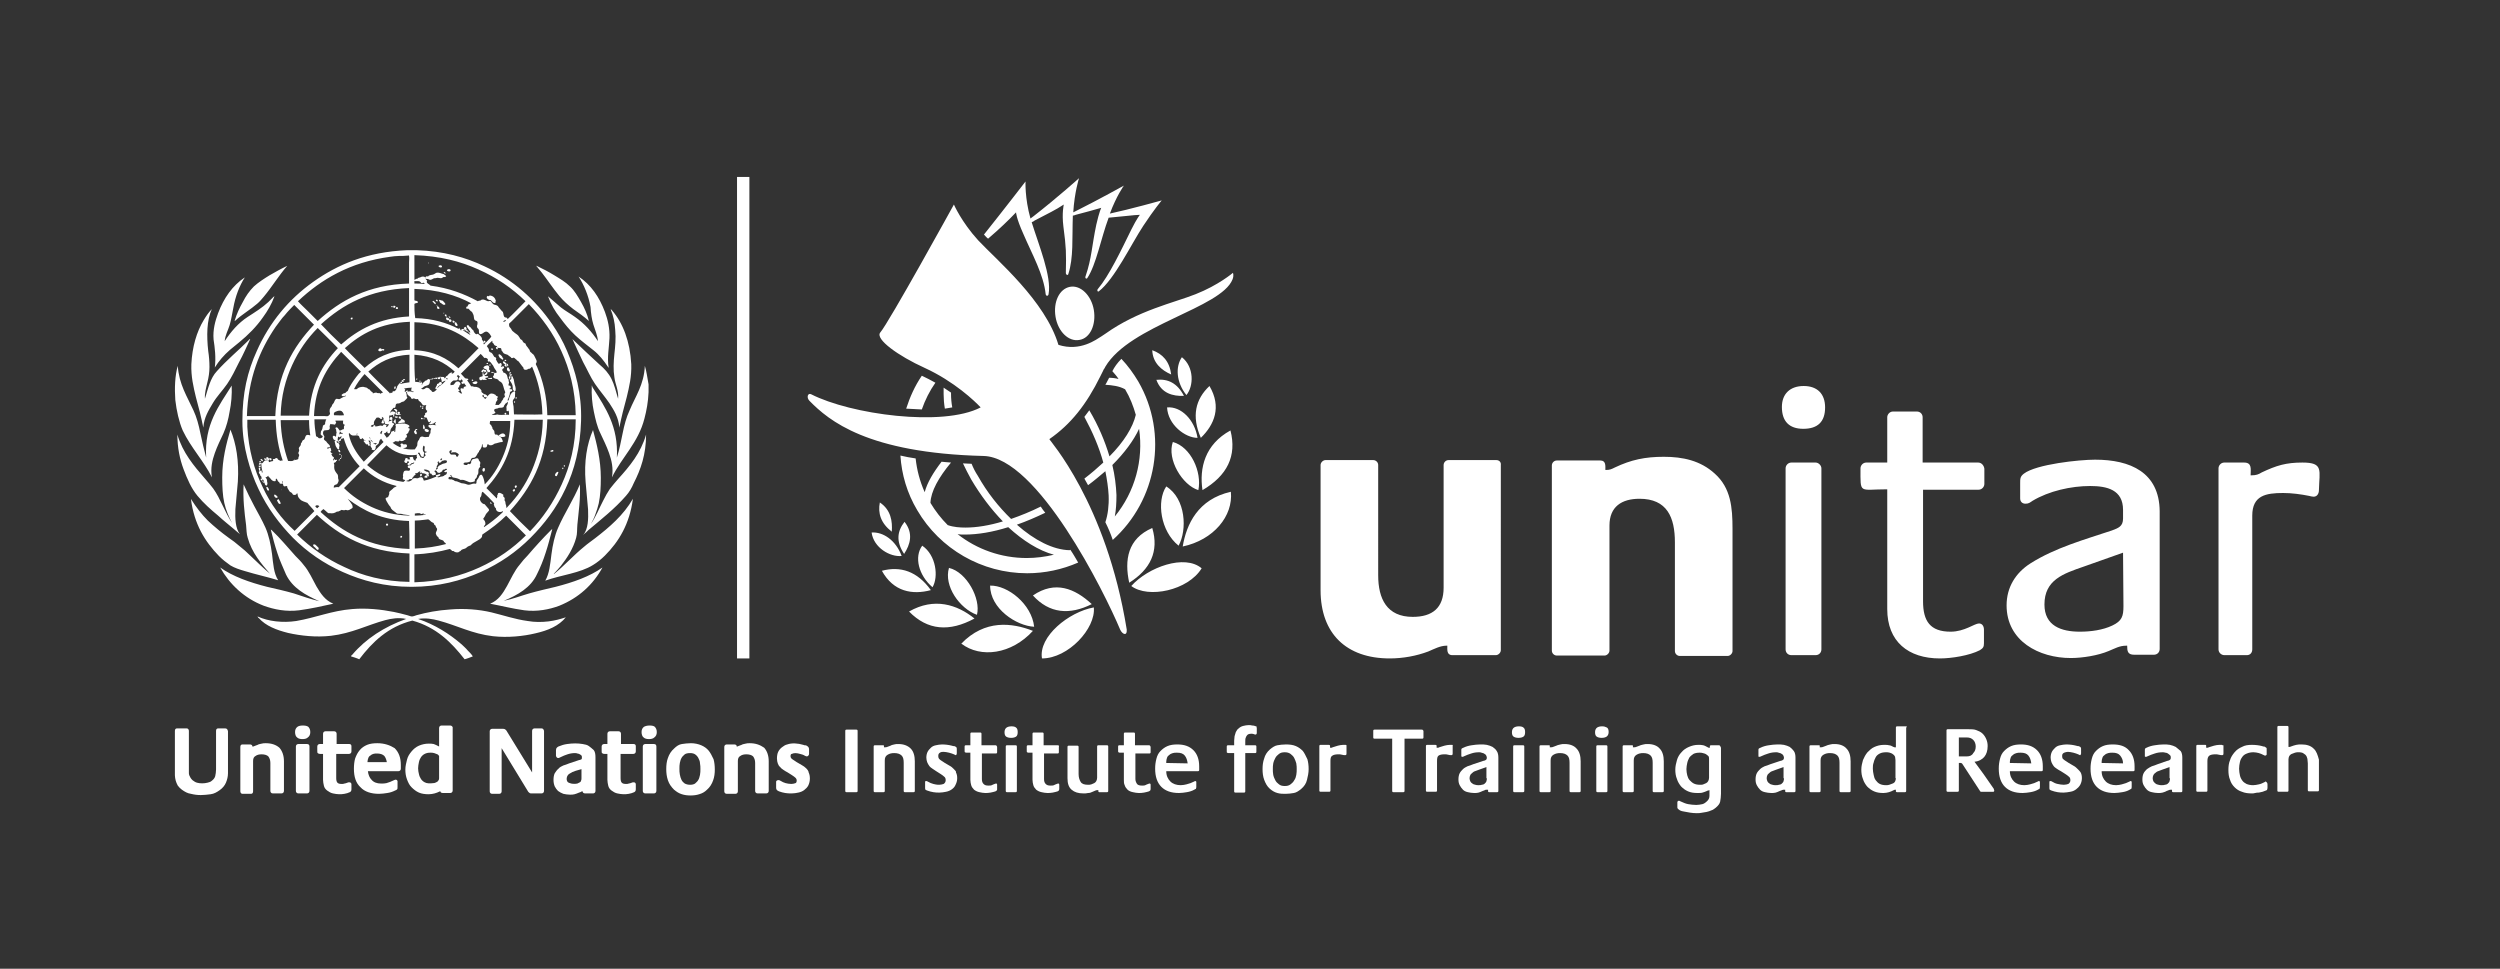
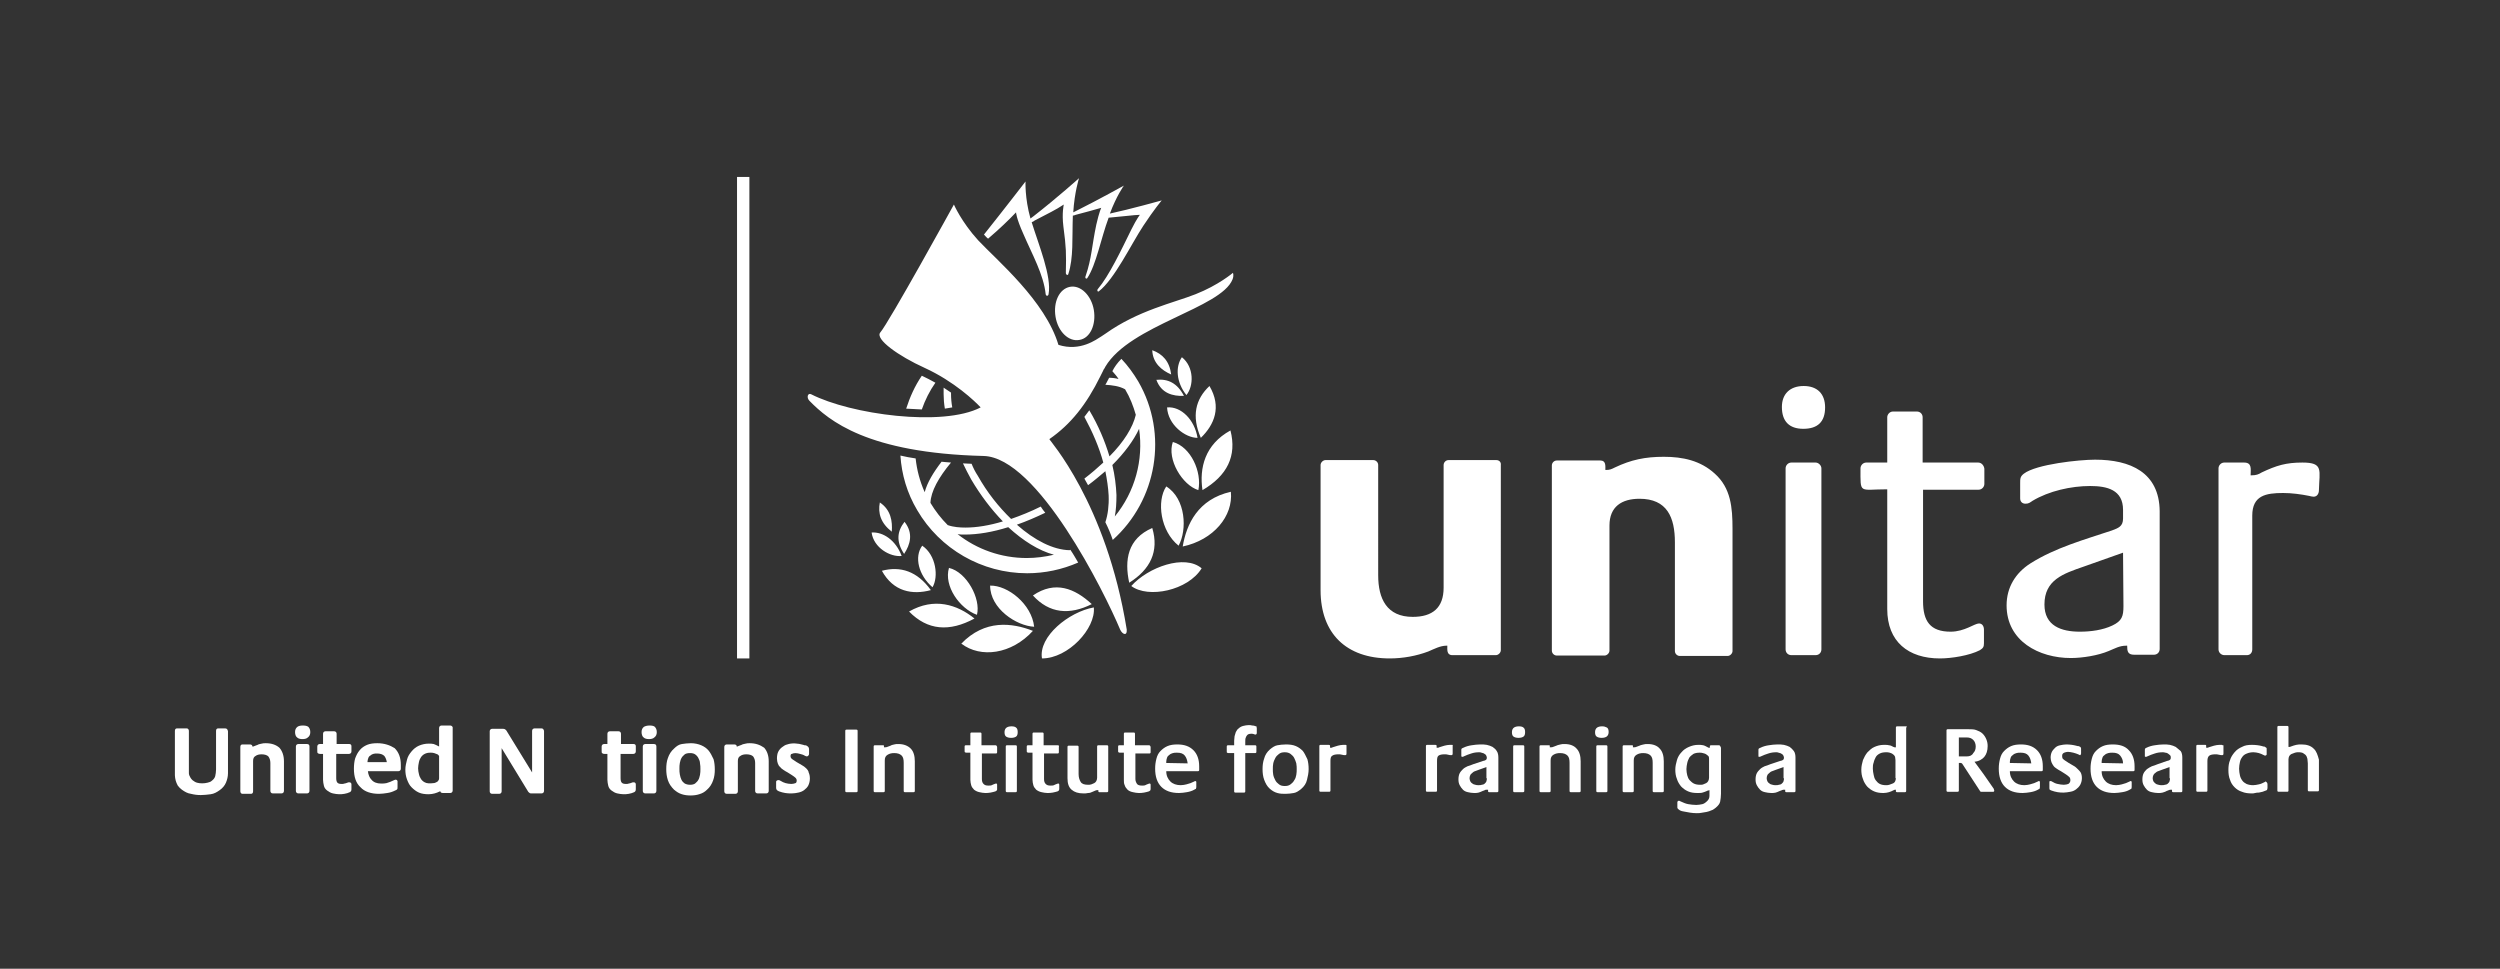
<svg xmlns="http://www.w3.org/2000/svg" version="1.1" id="Layer_1" x="0px" y="0px" viewBox="0 0 607.5 235.4" style="enable-background:new 0 0 607.5 235.4;" xml:space="preserve">
  <rect x="0" y="0" width="607.5" height="235.4" fill="#333333" stroke="none" />
  <style type="text/css">
	.st0{fill:#FFFFFF;}
</style>
  <g>
    <g>
      <g>
        <path class="st0" d="M54.7,177H53c-0.3,0-0.5,0.2-0.5,0.6v9.4c0,0.6-0.1,1.1-0.2,1.6c-0.1,0.4-0.4,0.8-0.8,1.1     c-0.3,0.3-0.7,0.4-1.1,0.5c-0.8,0.2-1.8,0.2-2.5,0c-0.4-0.1-0.7-0.3-1.1-0.6c-0.2-0.2-0.4-0.4-0.5-0.6c-0.1-0.2-0.2-0.4-0.3-0.6     c-0.1-0.2-0.1-0.4-0.1-0.7c0-0.3,0-0.5,0-0.8v-9.3c0-0.3-0.2-0.6-0.5-0.6H43c-0.3,0-0.5,0.2-0.5,0.6v9.4c0,0.5,0,0.9,0,1.4     c0,0.4,0.1,0.9,0.2,1.3s0.3,0.8,0.5,1.2c0.3,0.4,0.6,0.7,1,1c0.7,0.5,1.4,0.9,2.2,1c0.8,0.2,1.5,0.3,2.4,0.3     c0.8,0,1.6-0.1,2.4-0.2c0.8-0.1,1.5-0.5,2.2-1c0.7-0.5,1.2-1.1,1.5-1.8c0.3-0.7,0.5-1.5,0.5-2.3v-10.2     C55.3,177.2,55.1,177,54.7,177z" />
        <path class="st0" d="M64.6,180.6c-0.4,0-0.7,0-1,0.1c-0.3,0.1-0.7,0.1-1,0.3c-0.3,0.1-0.5,0.2-0.8,0.3c-0.1,0.1-0.3,0.1-0.5,0.1     c0-0.1,0-0.1,0-0.2c-0.1-0.2-0.3-0.3-0.6-0.3h-1.8c-0.3,0-0.5,0.2-0.5,0.6v10.8c0,0.3,0.2,0.6,0.5,0.6H61c0.3,0,0.5-0.2,0.5-0.6     v-7.4c0-0.6,0.2-1,0.6-1.2c0.4-0.3,0.9-0.4,1.5-0.4c0.7,0,1.3,0.2,1.6,0.5c0.3,0.4,0.5,0.9,0.5,1.6v6.8c0,0.3,0.2,0.6,0.6,0.6     h2.1c0.3,0,0.6-0.2,0.6-0.6v-7.2c0-1.4-0.4-2.5-1.1-3.3C67.1,181,66,180.6,64.6,180.6z" />
        <path class="st0" d="M73.6,176.3c-0.6,0-1,0.1-1.3,0.3c-0.4,0.3-0.6,0.7-0.6,1.3c0,0.6,0.2,1.1,0.5,1.3c0.3,0.3,0.8,0.4,1.3,0.4     c0.5,0,1-0.1,1.3-0.4c0.4-0.3,0.6-0.7,0.6-1.3c0-0.6-0.2-1-0.5-1.3C74.6,176.4,74.2,176.3,73.6,176.3z" />
        <path class="st0" d="M74.6,180.8h-2.1c-0.3,0-0.6,0.2-0.6,0.6v10.8c0,0.3,0.2,0.6,0.6,0.6h2.1c0.3,0,0.6-0.2,0.6-0.6v-10.8     C75.2,181,75,180.8,74.6,180.8z" />
        <path class="st0" d="M84.9,180.8h-3.1v-2.5c0-0.3-0.2-0.6-0.6-0.6h-2.1c-0.3,0-0.6,0.2-0.6,0.6v2.5h-0.8c-0.3,0-0.6,0.2-0.6,0.6     c0,0.4,0,0.8,0,1c0,0.3,0,0.5,0.1,0.6c0.1,0.1,0.3,0.2,0.6,0.2h0.7v6.3c0,0.5,0.1,0.9,0.2,1.4c0.1,0.5,0.4,0.9,0.8,1.2     c0.4,0.3,0.9,0.6,1.4,0.7c0.5,0.1,1,0.2,1.5,0.2c0.4,0,0.8,0,1.3-0.1c0.5-0.1,0.9-0.2,1.3-0.4c0.2-0.1,0.3-0.2,0.3-0.3     c0.1-0.1,0.1-0.3,0.1-0.5v-1.1c0-0.4-0.3-0.5-0.5-0.5c-0.2,0-0.3,0-0.5,0.1c-0.3,0.1-0.5,0.2-0.7,0.2c-0.2,0.1-0.4,0.1-0.7,0.1     c-0.5,0-0.8-0.1-1-0.3c-0.2-0.2-0.3-0.6-0.3-1.1v-5.9h3.1c0.3,0,0.6-0.2,0.6-0.6v-1.3C85.4,181,85.2,180.8,84.9,180.8z" />
        <path class="st0" d="M91.7,180.6c-0.9,0-1.8,0.1-2.5,0.4c-0.7,0.3-1.3,0.7-1.8,1.3c-0.5,0.6-0.8,1.2-1.1,2     c-0.2,0.7-0.3,1.6-0.3,2.5c0,2,0.5,3.5,1.6,4.5c1,1.1,2.6,1.6,4.5,1.6c0.7,0,1.3-0.1,2-0.2s1.3-0.3,1.9-0.6     c0.3-0.1,0.4-0.2,0.5-0.3c0.1-0.1,0.1-0.3,0.1-0.6v-1c0-0.1,0-0.2,0-0.4c-0.1-0.3-0.4-0.5-0.9-0.2c-0.3,0.1-0.6,0.3-0.9,0.4     c-0.3,0.1-0.6,0.2-0.9,0.3c-0.4,0.1-0.8,0.1-1.3,0.1c-1,0-1.8-0.3-2.3-0.9c-0.5-0.5-0.8-1.2-0.9-2.1h7.4c0.3,0,0.6-0.2,0.6-0.6     v-0.9c0-1.8-0.5-3.1-1.5-4.1C94.8,181.1,93.4,180.6,91.7,180.6z M90.7,183.2c0.3-0.1,0.6-0.1,0.9-0.1c0.8,0,1.4,0.2,1.8,0.6     c0.3,0.4,0.5,0.9,0.6,1.5h-4.7v-0.1c0-0.3,0.1-0.6,0.2-0.9s0.3-0.5,0.5-0.6C90.2,183.4,90.4,183.3,90.7,183.2z" />
        <path class="st0" d="M109.4,176.3h-2.1c-0.3,0-0.6,0.2-0.6,0.6v4.5c-0.1,0-0.1-0.1-0.2-0.1c-0.4-0.2-0.8-0.4-1.1-0.5     c-0.4-0.1-0.8-0.1-1.2-0.1c-0.9,0-1.7,0.2-2.4,0.5c-0.7,0.3-1.3,0.8-1.8,1.4c-0.5,0.6-0.9,1.2-1.1,2s-0.4,1.6-0.4,2.4     c0,0.8,0.1,1.6,0.4,2.4s0.6,1.4,1.1,1.9c0.5,0.5,1.1,1,1.8,1.3c0.7,0.3,1.5,0.4,2.4,0.4c0.5,0,1-0.1,1.4-0.2s0.9-0.3,1.3-0.5     c0,0,0.1,0,0.1-0.1c0,0,0,0.1,0,0.1c0,0.1,0.1,0.4,0.6,0.4h1.8c0.3,0,0.6-0.2,0.6-0.6v-15.4C109.9,176.5,109.7,176.3,109.4,176.3     z M106.7,184.5v4.6c0,0.3-0.1,0.5-0.2,0.6c-0.1,0.2-0.3,0.3-0.5,0.4c-0.2,0.1-0.4,0.2-0.7,0.2c-0.8,0.1-1.6,0.1-2.1-0.2     c-0.4-0.2-0.7-0.5-0.9-0.8c-0.2-0.3-0.4-0.7-0.5-1.2c-0.1-0.4-0.2-0.9-0.2-1.4s0.1-1,0.2-1.5s0.3-0.9,0.5-1.2     c0.2-0.3,0.5-0.6,0.9-0.8c0.4-0.2,0.8-0.3,1.4-0.3c0.3,0,0.6,0,0.9,0.1c0.3,0.1,0.5,0.2,0.8,0.3c0.2,0.1,0.3,0.3,0.4,0.4     C106.7,184,106.7,184.3,106.7,184.5z" />
        <path class="st0" d="M131.6,177h-1.7c-0.3,0-0.6,0.2-0.6,0.6v10.1l-6.2-10.1c-0.1-0.2-0.3-0.3-0.4-0.4c-0.2-0.1-0.3-0.1-0.6-0.1     h-2.5c-0.3,0-0.6,0.2-0.6,0.6v14.6c0,0.3,0.2,0.6,0.6,0.6h1.7c0.3,0,0.6-0.2,0.6-0.6v-10.5l6.4,10.5c0.1,0.2,0.3,0.3,0.4,0.4     c0.1,0.1,0.3,0.1,0.6,0.1h2.3c0.3,0,0.6-0.2,0.6-0.6v-14.6C132.1,177.2,131.9,177,131.6,177z" />
-         <path class="st0" d="M143.1,181.3c-0.4-0.3-0.9-0.4-1.5-0.5c-1.2-0.2-2.4-0.2-3.8,0c-0.7,0.1-1.4,0.3-2.1,0.6     c-0.2,0.1-0.3,0.2-0.4,0.3c-0.1,0.1-0.2,0.3-0.2,0.6v1.3c0,0.1,0,0.2,0.1,0.3c0.1,0.3,0.5,0.4,0.8,0.2c0.1,0,0.1-0.1,0.2-0.1     c0.6-0.3,1.1-0.5,1.7-0.7c0.6-0.2,1.2-0.3,1.8-0.3c0.2,0,0.4,0,0.6,0.1c0.2,0,0.4,0.1,0.6,0.2c0.2,0.1,0.3,0.2,0.4,0.3     c0.1,0.1,0.1,0.3,0.1,0.5c0,0.1,0,0.3-0.1,0.4c-0.2,0.1-0.4,0.2-0.6,0.2l-2.4,0.8c-0.5,0.2-1,0.4-1.4,0.5     c-0.4,0.2-0.9,0.4-1.2,0.8c-0.4,0.3-0.6,0.7-0.9,1.1c-0.2,0.4-0.3,1-0.3,1.6c0,0.6,0.1,1.1,0.3,1.6c0.2,0.4,0.5,0.8,0.8,1.1     c0.4,0.3,0.8,0.5,1.3,0.7c0.5,0.1,1,0.2,1.6,0.2c0.4,0,0.8,0,1.1-0.1s0.7-0.2,1.1-0.4c0.2-0.1,0.4-0.1,0.5-0.2     c0.1-0.1,0.3-0.1,0.4-0.1c0,0.1,0,0.1,0,0.1c0,0.1,0.1,0.4,0.6,0.4h1.9c0.3,0,0.6-0.2,0.6-0.6V184c0-0.7-0.1-1.3-0.4-1.7     C143.9,181.9,143.5,181.6,143.1,181.3z M141.3,186.9v2.2c0,0.2,0,0.4-0.1,0.6c0,0.1-0.1,0.3-0.3,0.4c-0.2,0.1-0.4,0.2-0.6,0.3     c-0.5,0.1-1,0.1-1.5,0c-0.2-0.1-0.4-0.1-0.6-0.2c-0.2-0.1-0.3-0.2-0.4-0.4s-0.1-0.4-0.1-0.6c0-0.3,0.1-0.5,0.2-0.7     c0.1-0.2,0.3-0.4,0.5-0.5c0.2-0.1,0.5-0.3,0.7-0.4c0.3-0.1,0.5-0.2,0.8-0.3L141.3,186.9z" />
        <path class="st0" d="M154,180.8h-3.1v-2.5c0-0.3-0.2-0.6-0.6-0.6h-2.1c-0.3,0-0.6,0.2-0.6,0.6v2.5h-0.8c-0.3,0-0.6,0.2-0.6,0.6     c0,0.4,0,0.8,0,1c0,0.3,0,0.5,0.1,0.6c0.1,0.1,0.3,0.2,0.6,0.2h0.7v6.3c0,0.5,0.1,0.9,0.2,1.4c0.1,0.5,0.4,0.9,0.8,1.2     c0.4,0.3,0.9,0.6,1.4,0.7c0.5,0.1,1,0.2,1.5,0.2c0.4,0,0.8,0,1.3-0.1c0.5-0.1,0.9-0.2,1.3-0.4c0.2-0.1,0.3-0.2,0.3-0.3     c0.1-0.1,0.1-0.3,0.1-0.5v-1.1c0-0.4-0.3-0.5-0.5-0.5c-0.2,0-0.3,0-0.5,0.1c-0.3,0.1-0.5,0.2-0.7,0.2c-0.2,0.1-0.4,0.1-0.7,0.1     c-0.5,0-0.8-0.1-1-0.3c-0.2-0.2-0.3-0.6-0.3-1.1v-5.9h3.1c0.3,0,0.6-0.2,0.6-0.6v-1.3C154.5,181,154.3,180.8,154,180.8z" />
        <path class="st0" d="M157.9,176.3c-0.6,0-1,0.1-1.4,0.3c-0.4,0.3-0.6,0.7-0.6,1.3c0,0.6,0.2,1.1,0.5,1.3c0.3,0.3,0.8,0.4,1.3,0.4     c0.5,0,1-0.1,1.3-0.4c0.4-0.3,0.6-0.7,0.6-1.3c0-0.6-0.2-1-0.5-1.3C158.9,176.4,158.4,176.3,157.9,176.3z" />
        <path class="st0" d="M158.9,180.8h-2.1c-0.3,0-0.6,0.2-0.6,0.6v10.8c0,0.3,0.2,0.6,0.6,0.6h2.1c0.3,0,0.6-0.2,0.6-0.6v-10.8     C159.5,181,159.3,180.8,158.9,180.8z" />
        <path class="st0" d="M172.2,182.4c-0.5-0.6-1.1-1-1.8-1.3c-0.7-0.3-1.6-0.5-2.5-0.5c-0.8,0-1.5,0.1-2.2,0.2     c-0.7,0.1-1.3,0.5-1.9,1.1c-0.7,0.6-1.2,1.4-1.5,2.3c-0.3,0.8-0.4,1.7-0.4,2.7c0,0.9,0.1,1.8,0.4,2.7c0.3,0.9,0.8,1.6,1.5,2.3     c0.6,0.5,1.2,0.9,1.9,1.1c0.6,0.2,1.3,0.3,2.1,0.3s1.5-0.1,2.1-0.3c0.7-0.2,1.3-0.5,1.9-1.1c0.7-0.6,1.2-1.4,1.5-2.3     c0.3-0.8,0.4-1.7,0.4-2.6c0-0.9-0.1-1.8-0.3-2.5C173,183.6,172.6,182.9,172.2,182.4z M167.7,190.7c-0.5,0-0.9-0.1-1.3-0.3     c-0.3-0.2-0.6-0.5-0.8-0.9c-0.2-0.4-0.3-0.8-0.4-1.3c-0.1-0.5-0.1-0.9-0.1-1.4s0-0.9,0.1-1.4c0.1-0.4,0.2-0.9,0.4-1.2     c0.2-0.4,0.5-0.6,0.8-0.9c0.3-0.2,0.7-0.3,1.3-0.3c0.5,0,0.9,0.1,1.2,0.3c0.3,0.2,0.6,0.5,0.8,0.9c0.2,0.4,0.4,0.8,0.4,1.3     c0.1,0.5,0.1,0.9,0.1,1.4c0,0.4,0,0.9-0.1,1.4c-0.1,0.4-0.2,0.9-0.4,1.2c-0.2,0.4-0.5,0.6-0.8,0.9     C168.6,190.6,168.2,190.7,167.7,190.7z" />
        <path class="st0" d="M182.2,180.6c-0.4,0-0.7,0-1,0.1s-0.7,0.1-1,0.3c-0.3,0.1-0.6,0.2-0.8,0.3c-0.1,0.1-0.3,0.1-0.4,0.1     c0-0.1,0-0.1,0-0.2c-0.1-0.2-0.3-0.3-0.6-0.3h-1.8c-0.3,0-0.6,0.2-0.6,0.6v10.8c0,0.3,0.2,0.6,0.6,0.6h2.1c0.3,0,0.6-0.2,0.6-0.6     v-7.4c0-0.6,0.2-1,0.6-1.2c0.4-0.3,0.9-0.4,1.5-0.4c0.7,0,1.3,0.2,1.6,0.5c0.3,0.4,0.5,0.9,0.5,1.6v6.8c0,0.3,0.2,0.6,0.6,0.6     h2.1c0.3,0,0.6-0.2,0.6-0.6V185c0-1.4-0.4-2.5-1.1-3.3C184.7,181,183.6,180.6,182.2,180.6z" />
        <path class="st0" d="M195.9,186.7c-0.3-0.3-0.7-0.6-1.1-0.8c-0.4-0.2-0.8-0.5-1.2-0.7c-0.1-0.1-0.2-0.1-0.3-0.2     c-0.1-0.1-0.2-0.1-0.3-0.2c-0.3-0.2-0.5-0.3-0.7-0.5c-0.1-0.1-0.2-0.3-0.2-0.6c0-0.4,0.2-0.5,0.3-0.5c0.6-0.3,1.3-0.2,2,0     c0.4,0.1,0.8,0.2,1.1,0.4l0.2,0.1c0.3,0.2,0.7,0.1,0.8-0.2c0.1-0.1,0.1-0.2,0.1-0.4V182c0-0.2-0.1-0.4-0.2-0.5     c-0.1-0.1-0.2-0.2-0.4-0.3c-0.1-0.1-0.3-0.1-0.5-0.1c-0.1,0-0.2-0.1-0.3-0.1c-1.3-0.4-2.8-0.5-3.9-0.1c-0.5,0.1-0.9,0.4-1.3,0.7     c-0.4,0.3-0.7,0.7-0.9,1.1c-0.2,0.4-0.3,1-0.3,1.6c0,0.5,0.1,0.9,0.2,1.2c0.1,0.3,0.3,0.7,0.6,0.9c0.2,0.3,0.5,0.5,0.8,0.7     c0.3,0.2,0.6,0.4,1,0.6l1.1,0.7c0.3,0.2,0.6,0.4,0.8,0.6c0.2,0.2,0.3,0.4,0.3,0.7c0,0.4-0.2,0.6-0.3,0.6c-0.3,0.1-0.6,0.2-1,0.2     c-0.5,0-1-0.1-1.4-0.2c-0.4-0.1-0.8-0.3-1.3-0.6c-0.1,0-0.1-0.1-0.2-0.1c-0.3-0.1-0.7,0-0.8,0.3c0,0.1,0,0.2,0,0.3v1.2     c0,0.3,0.1,0.5,0.2,0.6c0.1,0.1,0.3,0.2,0.5,0.3c0.5,0.2,1,0.3,1.5,0.4c0.5,0.1,1,0.1,1.6,0.1s1.1-0.1,1.6-0.2     c0.5-0.1,1-0.3,1.4-0.6c0.4-0.3,0.8-0.7,1-1.1s0.4-1,0.4-1.7c0-0.6-0.1-1.1-0.3-1.5C196.5,187.4,196.2,187,195.9,186.7z" />
        <path class="st0" d="M208.1,177.3h-2.4c-0.2,0-0.3,0.1-0.3,0.3v14.6c0,0.2,0.1,0.3,0.3,0.3h2.4c0.2,0,0.3-0.1,0.3-0.3v-14.6     C208.4,177.4,208.3,177.3,208.1,177.3z" />
        <path class="st0" d="M218.3,180.8c-0.4,0-0.7,0-1,0.1c-0.3,0.1-0.6,0.1-0.9,0.3c-0.3,0.1-0.5,0.2-0.8,0.3     c-0.2,0.1-0.5,0.1-0.8,0.1c0-0.2,0-0.3,0-0.4s-0.1-0.1-0.4-0.1h-1.8c-0.2,0-0.3,0.1-0.3,0.3v10.8c0,0.2,0.1,0.3,0.3,0.3h2.1     c0.2,0,0.3-0.1,0.3-0.3v-7.4c0-0.7,0.2-1.1,0.7-1.4c0.5-0.3,1-0.4,1.6-0.4c0.8,0,1.4,0.2,1.8,0.6c0.4,0.4,0.5,1,0.5,1.8v6.8     c0,0.2,0.1,0.3,0.3,0.3h2.1c0.2,0,0.3-0.1,0.3-0.3V185c0-1.3-0.3-2.4-1-3.1C220.6,181.2,219.6,180.8,218.3,180.8z" />
-         <path class="st0" d="M231.8,186.9c-0.3-0.3-0.6-0.6-1-0.8c-0.4-0.2-0.8-0.5-1.2-0.7c-0.1-0.1-0.2-0.1-0.3-0.2s-0.2-0.1-0.3-0.2     c-0.3-0.2-0.5-0.3-0.7-0.5s-0.3-0.4-0.3-0.8c0-0.4,0.1-0.6,0.4-0.8s0.6-0.2,0.9-0.2c0.4,0,0.8,0.1,1.3,0.2     c0.5,0.1,0.9,0.3,1.2,0.4c0.1,0,0.1,0.1,0.2,0.1c0.1,0,0.1,0.1,0.2,0.1c0.1,0,0.2,0,0.2-0.1c0-0.1,0.1-0.2,0.1-0.3V182     c0-0.1,0-0.3-0.1-0.4c-0.1-0.1-0.2-0.2-0.3-0.2c-0.1-0.1-0.2-0.1-0.4-0.1s-0.3-0.1-0.4-0.1c-0.8-0.2-1.6-0.3-2.4-0.3     c-0.5,0-1,0.1-1.5,0.2s-0.9,0.3-1.2,0.6c-0.3,0.3-0.6,0.6-0.8,1c-0.2,0.4-0.3,0.9-0.3,1.4c0,0.4,0.1,0.8,0.2,1.1     c0.1,0.3,0.3,0.6,0.5,0.9c0.2,0.3,0.5,0.5,0.8,0.7s0.6,0.4,0.9,0.6l1.1,0.7c0.3,0.2,0.6,0.4,0.8,0.6c0.3,0.2,0.4,0.5,0.4,0.9     c0,0.4-0.2,0.7-0.5,0.9c-0.3,0.1-0.7,0.2-1.1,0.2c-0.6,0-1-0.1-1.4-0.2s-0.9-0.3-1.4-0.6c-0.1,0-0.1-0.1-0.2-0.1     c-0.1,0-0.1,0-0.2,0c-0.1,0-0.2,0.1-0.2,0.1c0,0.1,0,0.2,0,0.3v1.2c0,0.2,0,0.4,0.1,0.5c0.1,0.1,0.2,0.1,0.4,0.2     c0.5,0.2,1,0.3,1.5,0.4s1,0.1,1.5,0.1s1.1-0.1,1.6-0.2s1-0.3,1.4-0.6c0.4-0.3,0.7-0.6,0.9-1.1c0.2-0.4,0.4-0.9,0.4-1.6     c0-0.6-0.1-1-0.3-1.4C232.4,187.5,232.1,187.2,231.8,186.9z" />
        <path class="st0" d="M241.9,181.1h-3.4v-2.8c0-0.2-0.1-0.3-0.3-0.3h-2.1c-0.2,0-0.3,0.1-0.3,0.3v2.8h-1.1c-0.2,0-0.3,0.1-0.3,0.3     c0,0.4,0,0.8,0,1c0,0.2,0,0.4,0.1,0.4c0.1,0.1,0.2,0.1,0.4,0.1s0.5,0,0.9,0v6.6c0,0.5,0.1,0.9,0.2,1.3s0.4,0.8,0.7,1.1     c0.4,0.3,0.8,0.5,1.3,0.6s0.9,0.2,1.4,0.2c0.4,0,0.8,0,1.3-0.1c0.5-0.1,0.9-0.2,1.2-0.3c0.1-0.1,0.2-0.1,0.3-0.2     c0.1-0.1,0.1-0.2,0.1-0.3v-1.1c0-0.2-0.1-0.3-0.2-0.3c-0.1,0-0.2,0-0.4,0.1c-0.3,0.1-0.5,0.2-0.7,0.3s-0.5,0.1-0.8,0.1     c-0.6,0-0.9-0.1-1.2-0.4s-0.4-0.7-0.4-1.2v-6.2h3.4c0.2,0,0.3-0.1,0.3-0.3v-1.3C242.2,181.2,242.1,181.1,241.9,181.1z" />
        <path class="st0" d="M246.8,181.1h-2.1c-0.2,0-0.3,0.1-0.3,0.3v10.8c0,0.2,0.1,0.3,0.3,0.3h2.1c0.2,0,0.3-0.1,0.3-0.3v-10.8     C247.1,181.2,247,181.1,246.8,181.1z" />
        <path class="st0" d="M245.8,176.5c-0.5,0-0.9,0.1-1.2,0.3s-0.5,0.6-0.5,1.1c0,0.5,0.1,0.9,0.4,1.1c0.3,0.2,0.7,0.3,1.2,0.3     c0.5,0,0.9-0.1,1.2-0.3c0.3-0.2,0.4-0.6,0.4-1.1c0-0.5-0.1-0.9-0.4-1.1C246.7,176.6,246.3,176.5,245.8,176.5z" />
        <path class="st0" d="M257,181.1h-3.4v-2.8c0-0.2-0.1-0.3-0.3-0.3h-2.1c-0.2,0-0.3,0.1-0.3,0.3v2.8h-1.1c-0.2,0-0.3,0.1-0.3,0.3     c0,0.4,0,0.8,0,1c0,0.2,0,0.4,0.1,0.4c0.1,0.1,0.2,0.1,0.4,0.1s0.5,0,0.9,0v6.6c0,0.5,0.1,0.9,0.2,1.3s0.4,0.8,0.7,1.1     c0.4,0.3,0.8,0.5,1.3,0.6s0.9,0.2,1.4,0.2c0.4,0,0.8,0,1.3-0.1c0.5-0.1,0.9-0.2,1.2-0.3c0.1-0.1,0.2-0.1,0.3-0.2     c0-0.1,0.1-0.2,0.1-0.3v-1.1c0-0.2-0.1-0.3-0.2-0.3c-0.1,0-0.2,0-0.4,0.1c-0.3,0.1-0.5,0.2-0.7,0.3c-0.2,0.1-0.5,0.1-0.8,0.1     c-0.6,0-0.9-0.1-1.2-0.4s-0.4-0.7-0.4-1.2v-6.2h3.3c0.2,0,0.3-0.1,0.3-0.3v-1.3C257.4,181.2,257.3,181.1,257,181.1z" />
        <path class="st0" d="M269,181.1h-2.1c-0.2,0-0.3,0.1-0.3,0.3v7.6c0,0.3-0.1,0.6-0.2,0.8c-0.1,0.2-0.3,0.4-0.5,0.5     c-0.2,0.1-0.5,0.2-0.7,0.3c-0.3,0.1-0.5,0.1-0.8,0.1c-0.9,0-1.5-0.2-1.8-0.7s-0.5-1.1-0.5-1.9v-6.6c0-0.2-0.1-0.3-0.3-0.3h-2.1     c-0.2,0-0.3,0.1-0.3,0.3v7.6c0,1.3,0.3,2.2,1,2.8c0.7,0.6,1.6,0.9,2.9,0.9c0.4,0,0.7,0,1.1-0.1c0.4,0,0.7-0.1,1.1-0.3     c0.2-0.1,0.5-0.2,0.7-0.3c0.2-0.1,0.5-0.1,0.7-0.1h0c0,0.1,0,0.2,0,0.3c0,0.1,0.1,0.2,0.2,0.2h1.9c0.2,0,0.3-0.1,0.3-0.3v-10.8     C269.3,181.2,269.2,181.1,269,181.1z" />
        <path class="st0" d="M279.2,181.1h-3.4v-2.8c0-0.2-0.1-0.3-0.3-0.3h-2.1c-0.2,0-0.3,0.1-0.3,0.3v2.8h-1.1c-0.2,0-0.3,0.1-0.3,0.3     c0,0.4,0,0.8,0,1c0,0.2,0,0.4,0.1,0.4c0.1,0.1,0.2,0.1,0.4,0.1c0.2,0,0.5,0,0.9,0v6.6c0,0.5,0,0.9,0.2,1.3     c0.1,0.4,0.4,0.8,0.7,1.1s0.8,0.5,1.3,0.6s0.9,0.2,1.4,0.2c0.4,0,0.8,0,1.3-0.1c0.5-0.1,0.9-0.2,1.2-0.3c0.1-0.1,0.2-0.1,0.3-0.2     c0-0.1,0.1-0.2,0.1-0.3v-1.1c0-0.2-0.1-0.3-0.2-0.3c-0.1,0-0.2,0-0.4,0.1c-0.3,0.1-0.5,0.2-0.7,0.3s-0.5,0.1-0.8,0.1     c-0.5,0-1-0.1-1.2-0.4s-0.4-0.7-0.4-1.2v-6.2h3.4c0.2,0,0.3-0.1,0.3-0.3v-1.3C279.5,181.2,279.4,181.1,279.2,181.1z" />
        <path class="st0" d="M286.1,180.9c-0.9,0-1.7,0.1-2.4,0.4c-0.7,0.3-1.2,0.7-1.7,1.2c-0.5,0.5-0.8,1.1-1,1.9s-0.3,1.5-0.3,2.4     c0,1.9,0.5,3.4,1.5,4.4c1,1,2.4,1.5,4.3,1.5c0.6,0,1.3-0.1,1.9-0.2s1.3-0.3,1.8-0.6c0.2-0.1,0.3-0.2,0.4-0.2     c0-0.1,0.1-0.2,0.1-0.4v-1c0-0.1,0-0.2,0-0.3s-0.1-0.2-0.2-0.2c-0.1,0-0.2,0-0.3,0.1c-0.3,0.1-0.6,0.3-0.9,0.4     c-0.3,0.1-0.6,0.2-1,0.3c-0.4,0.1-0.9,0.2-1.4,0.2c-1,0-1.9-0.3-2.5-0.9c-0.6-0.6-1-1.4-1-2.5h7.7c0.2,0,0.3-0.1,0.3-0.3v-0.9     c0-1.7-0.5-3-1.4-3.9C289,181.3,287.7,180.9,286.1,180.9z M283.4,185.4v-0.3c0-0.4,0.1-0.7,0.2-1c0.1-0.3,0.3-0.5,0.6-0.7     c0.2-0.2,0.5-0.3,0.8-0.4c0.3-0.1,0.6-0.1,1-0.1c0.9,0,1.5,0.2,1.9,0.7s0.6,1.1,0.7,1.9L283.4,185.4L283.4,185.4z" />
        <path class="st0" d="M305.2,176.5c-0.3-0.1-0.5-0.2-0.9-0.2c-0.3-0.1-0.6-0.1-0.9-0.1c-0.4,0-0.9,0.1-1.3,0.2     c-0.4,0.1-0.8,0.3-1.1,0.6c-0.3,0.2-0.5,0.5-0.7,0.9c-0.1,0.3-0.2,0.7-0.3,1c0,0.4-0.1,0.7-0.1,1.1c0,0.4,0,0.7,0,1.1h-1.5     c-0.2,0-0.3,0.1-0.3,0.3c0,0.5,0,0.8,0,1.1s0,0.4,0.1,0.4c0.1,0.1,0.3,0.1,0.5,0.1c0.3,0,0.6,0,1.2,0v9.3c0,0.2,0.1,0.3,0.3,0.3     h2.1c0.2,0,0.3-0.1,0.3-0.3v-9.3h2.4c0.2,0,0.3-0.1,0.3-0.3v-1.3c0-0.2-0.1-0.3-0.3-0.3h-2.4c0-0.3,0-0.6,0-0.9s0-0.7,0.1-0.9     c0.1-0.3,0.2-0.5,0.4-0.7c0.2-0.2,0.5-0.3,1-0.3c0.2,0,0.4,0,0.6,0.1c0.2,0.1,0.3,0.1,0.4,0.1c0.1,0,0.1,0,0.2-0.1     c0-0.1,0.1-0.1,0.1-0.2V177c0-0.1,0-0.3-0.1-0.3C305.5,176.6,305.4,176.6,305.2,176.5z" />
        <path class="st0" d="M316.6,182.5c-0.5-0.5-1-0.9-1.7-1.2c-0.7-0.3-1.5-0.4-2.4-0.4c-0.8,0-1.5,0.1-2.1,0.2     c-0.6,0.1-1.2,0.5-1.8,1c-0.7,0.6-1.2,1.4-1.4,2.2c-0.3,0.8-0.4,1.7-0.4,2.6c0,0.9,0.1,1.8,0.4,2.6s0.7,1.6,1.4,2.2     c0.6,0.5,1.1,0.8,1.8,1s1.3,0.2,2,0.2c0.7,0,1.4-0.1,2-0.2s1.2-0.5,1.8-1c0.7-0.6,1.2-1.3,1.4-2.2c0.2-0.8,0.4-1.7,0.4-2.6     c0-0.9-0.1-1.7-0.3-2.4C317.3,183.7,317,183,316.6,182.5z M315,188.3c-0.1,0.5-0.2,0.9-0.5,1.3c-0.2,0.4-0.5,0.7-0.9,1     s-0.8,0.4-1.4,0.4c-0.6,0-1-0.1-1.4-0.4s-0.7-0.6-0.9-1s-0.4-0.8-0.5-1.3s-0.1-1-0.1-1.4c0-0.5,0-0.9,0.1-1.4s0.3-0.9,0.5-1.3     c0.2-0.4,0.5-0.7,0.9-1s0.8-0.4,1.4-0.4c0.5,0,1,0.1,1.4,0.4s0.7,0.6,0.9,1c0.2,0.4,0.4,0.9,0.5,1.3c0.1,0.5,0.1,1,0.1,1.4     C315.1,187.3,315.1,187.8,315,188.3z" />
        <path class="st0" d="M327,181c-0.1,0-0.2,0-0.3,0s-0.2,0-0.3,0c-0.4,0-0.9,0.1-1.3,0.2s-0.9,0.3-1.3,0.4     c-0.1,0.1-0.2,0.1-0.3,0.1c-0.1,0-0.2,0-0.3,0c0-0.2,0-0.3,0-0.5c0-0.1-0.1-0.2-0.4-0.2h-1.9c-0.2,0-0.3,0.1-0.3,0.3v10.8     c0,0.2,0.1,0.3,0.3,0.3h2.1c0.2,0,0.3-0.1,0.3-0.3v-7.2c0-0.7,0.1-1.1,0.5-1.3c0.3-0.2,0.8-0.3,1.4-0.3c0.3,0,0.6,0,0.9,0.1     c0.3,0.1,0.5,0.1,0.8,0.1c0.2,0,0.3-0.1,0.3-0.4v-1.7c0-0.1,0-0.3,0-0.3C327.3,181.1,327.2,181.1,327,181z" />
-         <path class="st0" d="M345.5,177.3h-11.5c-0.2,0-0.3,0.1-0.3,0.3v1.6c0,0.2,0.1,0.3,0.3,0.3h4.3v12.7c0,0.2,0.1,0.3,0.3,0.3h2.4     c0.2,0,0.3-0.1,0.3-0.3v-12.7h4.3c0.2,0,0.3-0.1,0.3-0.3v-1.6C345.8,177.4,345.7,177.3,345.5,177.3z" />
        <path class="st0" d="M352.9,181c-0.1,0-0.2,0-0.3,0s-0.2,0-0.3,0c-0.4,0-0.9,0.1-1.3,0.2s-0.9,0.3-1.3,0.4     c-0.1,0.1-0.2,0.1-0.3,0.1c-0.1,0-0.2,0-0.3,0c0-0.2,0-0.3,0-0.5c0-0.1-0.1-0.2-0.4-0.2h-1.9c-0.2,0-0.3,0.1-0.3,0.3v10.8     c0,0.2,0.1,0.3,0.3,0.3h2.1c0.2,0,0.3-0.1,0.3-0.3v-7.2c0-0.7,0.1-1.1,0.4-1.3c0.3-0.2,0.8-0.3,1.4-0.3c0.3,0,0.6,0,0.9,0.1     c0.3,0.1,0.5,0.1,0.8,0.1c0.2,0,0.3-0.1,0.3-0.4v-1.7c0-0.1,0-0.3,0-0.3C353.2,181.1,353.1,181.1,352.9,181z" />
        <path class="st0" d="M362.7,181.5c-0.4-0.2-0.9-0.4-1.4-0.5c-0.5-0.1-1-0.1-1.6-0.1c-0.7,0-1.4,0.1-2.1,0.2     c-0.7,0.1-1.4,0.3-2,0.6c-0.2,0.1-0.3,0.1-0.4,0.2c-0.1,0.1-0.1,0.2-0.1,0.4v1.3c0,0.1,0,0.2,0,0.2s0.1,0.1,0.2,0.1     c0.1,0,0.1,0,0.2,0s0.1-0.1,0.2-0.1c0.6-0.3,1.2-0.5,1.8-0.7c0.6-0.2,1.2-0.3,1.9-0.3c0.2,0,0.4,0,0.6,0.1s0.5,0.1,0.6,0.2     s0.4,0.2,0.5,0.4s0.2,0.4,0.2,0.6c0,0.3-0.1,0.5-0.3,0.6c-0.2,0.1-0.4,0.2-0.6,0.2l-2.4,0.8c-0.5,0.2-1,0.4-1.4,0.5     c-0.4,0.2-0.8,0.4-1.1,0.7c-0.3,0.3-0.6,0.6-0.8,1c-0.2,0.4-0.3,0.9-0.3,1.5c0,0.6,0.1,1,0.3,1.4s0.5,0.8,0.8,1.1     s0.7,0.5,1.2,0.6s0.9,0.2,1.5,0.2c0.4,0,0.8,0,1.1-0.1c0.3-0.1,0.6-0.2,1-0.4c0.2-0.1,0.4-0.1,0.5-0.2s0.4-0.1,0.6-0.1h0.2     c0,0.1,0,0.3,0,0.4s0.1,0.2,0.3,0.2h1.9c0.2,0,0.3-0.1,0.3-0.3v-8.1c0-0.6-0.1-1.2-0.4-1.6C363.5,182.1,363.1,181.8,362.7,181.5z      M361.3,189.1c0,0.3,0,0.5-0.1,0.7c0,0.2-0.2,0.4-0.4,0.6s-0.5,0.3-0.7,0.3c-0.3,0.1-0.5,0.1-0.8,0.1c-0.3,0-0.5,0-0.8-0.1     s-0.5-0.1-0.7-0.3c-0.2-0.1-0.4-0.3-0.5-0.5c-0.1-0.2-0.2-0.5-0.2-0.8c0-0.3,0.1-0.6,0.2-0.8c0.1-0.2,0.4-0.4,0.6-0.6     c0.2-0.2,0.5-0.3,0.8-0.4c0.3-0.1,0.5-0.2,0.8-0.3l1.7-0.6V189.1z" />
        <path class="st0" d="M369.1,176.5c-0.5,0-0.9,0.1-1.2,0.3s-0.5,0.6-0.5,1.1c0,0.5,0.1,0.9,0.4,1.1c0.3,0.2,0.7,0.3,1.2,0.3     c0.5,0,0.9-0.1,1.2-0.3c0.3-0.2,0.4-0.6,0.4-1.1c0-0.5-0.1-0.9-0.4-1.1C370,176.6,369.6,176.5,369.1,176.5z" />
        <path class="st0" d="M370.1,181.1H368c-0.2,0-0.3,0.1-0.3,0.3v10.8c0,0.2,0.1,0.3,0.3,0.3h2.1c0.2,0,0.3-0.1,0.3-0.3v-10.8     C370.4,181.2,370.3,181.1,370.1,181.1z" />
        <path class="st0" d="M380.2,180.8c-0.4,0-0.7,0-1,0.1s-0.6,0.1-1,0.3c-0.3,0.1-0.5,0.2-0.8,0.3c-0.2,0.1-0.5,0.1-0.8,0.1     c0-0.2,0-0.3,0-0.4s-0.1-0.1-0.4-0.1h-1.8c-0.2,0-0.3,0.1-0.3,0.3v10.8c0,0.2,0.1,0.3,0.3,0.3h2.1c0.2,0,0.3-0.1,0.3-0.3v-7.4     c0-0.7,0.2-1.1,0.7-1.4c0.5-0.3,1-0.4,1.6-0.4c0.8,0,1.4,0.2,1.8,0.6c0.4,0.4,0.5,1,0.5,1.8v6.8c0,0.2,0.1,0.3,0.3,0.3h2.1     c0.2,0,0.3-0.1,0.3-0.3V185c0-1.3-0.3-2.4-1-3.1C382.5,181.2,381.5,180.8,380.2,180.8z" />
        <path class="st0" d="M389.3,176.5c-0.5,0-0.9,0.1-1.2,0.3s-0.5,0.6-0.5,1.1c0,0.5,0.1,0.9,0.4,1.1c0.3,0.2,0.7,0.3,1.2,0.3     c0.5,0,0.9-0.1,1.2-0.3c0.3-0.2,0.5-0.6,0.5-1.1c0-0.5-0.1-0.9-0.4-1.1C390.1,176.6,389.8,176.5,389.3,176.5z" />
        <path class="st0" d="M390.3,181.1h-2.1c-0.2,0-0.3,0.1-0.3,0.3v10.8c0,0.2,0.1,0.3,0.3,0.3h2.1c0.2,0,0.3-0.1,0.3-0.3v-10.8     C390.6,181.2,390.5,181.1,390.3,181.1z" />
        <path class="st0" d="M400.4,180.8c-0.4,0-0.7,0-1,0.1s-0.6,0.1-1,0.3c-0.3,0.1-0.5,0.2-0.8,0.3c-0.2,0.1-0.5,0.1-0.8,0.1     c0-0.2,0-0.3,0-0.4c0-0.1-0.1-0.1-0.4-0.1h-1.8c-0.2,0-0.3,0.1-0.3,0.3v10.8c0,0.2,0.1,0.3,0.3,0.3h2.1c0.2,0,0.3-0.1,0.3-0.3     v-7.4c0-0.7,0.2-1.1,0.7-1.4c0.5-0.3,1-0.4,1.6-0.4c0.8,0,1.4,0.2,1.8,0.6c0.4,0.4,0.5,1,0.5,1.8v6.8c0,0.2,0.1,0.3,0.3,0.3h2.1     c0.2,0,0.3-0.1,0.3-0.3V185c0-1.3-0.3-2.4-1-3.1C402.7,181.2,401.7,180.8,400.4,180.8z" />
        <path class="st0" d="M417.7,181.1h-1.9c-0.2,0-0.3,0.1-0.3,0.2s0,0.2,0,0.4c-0.1,0-0.2,0-0.3,0c-0.1,0-0.1-0.1-0.2-0.1     c-0.4-0.2-0.7-0.4-1.1-0.5c-0.4-0.1-0.8-0.1-1.2-0.1c-0.9,0-1.6,0.2-2.3,0.5c-0.7,0.3-1.3,0.7-1.8,1.3c-0.5,0.5-0.9,1.2-1.1,1.9     s-0.4,1.5-0.4,2.3c0,0.8,0.1,1.6,0.4,2.3c0.2,0.7,0.6,1.3,1,1.8c0.5,0.5,1,0.9,1.7,1.2c0.7,0.3,1.4,0.4,2.3,0.4     c0.5,0,0.9,0,1.2-0.1c0.3-0.1,0.7-0.2,1.1-0.4c0.1-0.1,0.2-0.1,0.3-0.1c0.1,0,0.2-0.1,0.3-0.1c0,0.5,0,0.9,0,1.4     s-0.2,0.9-0.5,1.2c-0.4,0.4-0.8,0.7-1.2,0.8c-0.5,0.1-1,0.2-1.5,0.2c-0.7,0-1.4-0.1-2-0.2s-1.2-0.4-1.9-0.7c0,0-0.1-0.1-0.2-0.1     s-0.1,0-0.2,0c-0.1,0-0.2,0-0.2,0.1c0,0.1-0.1,0.1-0.1,0.2v1.3c0,0.2,0.1,0.3,0.2,0.4c0.1,0.1,0.3,0.2,0.4,0.3s0.3,0.1,0.5,0.2     c0.2,0,0.3,0.1,0.5,0.1c1,0.2,2,0.4,3.1,0.4c0.4,0,0.8,0,1.2-0.1s0.8-0.1,1.2-0.2c0.4-0.1,0.8-0.2,1.2-0.4c0.4-0.1,0.7-0.4,1-0.6     c0.6-0.5,1-1,1.1-1.5c0.1-0.6,0.2-1.2,0.2-1.9v-11.2C418,181.2,417.9,181.1,417.7,181.1z M415.3,189c0,0.3-0.1,0.6-0.2,0.8     c-0.1,0.2-0.3,0.4-0.5,0.5c-0.2,0.1-0.5,0.2-0.7,0.3s-0.5,0.1-0.8,0.1c-0.6,0-1.1-0.1-1.5-0.3s-0.7-0.5-1-0.8s-0.5-0.8-0.6-1.2     s-0.2-1-0.2-1.5c0-0.5,0.1-1,0.2-1.5c0.1-0.5,0.3-0.9,0.5-1.3c0.3-0.4,0.6-0.6,1-0.9c0.4-0.2,0.9-0.3,1.5-0.3     c0.3,0,0.5,0,0.8,0.1s0.5,0.1,0.8,0.3c0.3,0.2,0.5,0.4,0.6,0.5c0.1,0.2,0.1,0.4,0.1,0.8L415.3,189L415.3,189z" />
        <path class="st0" d="M434.9,181.5c-0.4-0.2-0.9-0.4-1.4-0.5c-0.5-0.1-1-0.1-1.6-0.1c-0.7,0-1.4,0.1-2.1,0.2     c-0.7,0.1-1.4,0.3-2,0.6c-0.2,0.1-0.3,0.1-0.4,0.2c-0.1,0.1-0.1,0.2-0.1,0.4v1.3c0,0.1,0,0.2,0,0.2c0,0.1,0.1,0.1,0.2,0.1     c0.1,0,0.1,0,0.2,0c0,0,0.1-0.1,0.2-0.1c0.6-0.3,1.2-0.5,1.8-0.7s1.2-0.3,1.9-0.3c0.2,0,0.4,0,0.6,0.1s0.5,0.1,0.6,0.2     s0.4,0.2,0.5,0.4s0.2,0.4,0.2,0.6c0,0.3-0.1,0.5-0.3,0.6s-0.4,0.2-0.6,0.2l-2.4,0.8c-0.5,0.2-1,0.4-1.4,0.5     c-0.4,0.2-0.8,0.4-1.1,0.7c-0.3,0.3-0.6,0.6-0.8,1c-0.2,0.4-0.3,0.9-0.3,1.5c0,0.6,0.1,1,0.3,1.4c0.2,0.4,0.5,0.8,0.8,1.1     s0.7,0.5,1.2,0.6s0.9,0.2,1.5,0.2c0.4,0,0.8,0,1.1-0.1c0.3-0.1,0.6-0.2,1-0.4c0.2-0.1,0.4-0.1,0.5-0.2c0.2-0.1,0.4-0.1,0.6-0.1     h0.2c0,0.1,0,0.3,0,0.4s0.1,0.2,0.3,0.2h1.9c0.2,0,0.3-0.1,0.3-0.3v-8.1c0-0.6-0.1-1.2-0.4-1.6     C435.6,182.1,435.3,181.8,434.9,181.5z M433.5,189.1c0,0.3,0,0.5-0.1,0.7c0,0.2-0.2,0.4-0.4,0.6s-0.5,0.3-0.7,0.3     c-0.3,0.1-0.5,0.1-0.8,0.1c-0.3,0-0.5,0-0.8-0.1s-0.5-0.1-0.7-0.3c-0.2-0.1-0.4-0.3-0.5-0.5c-0.1-0.2-0.2-0.5-0.2-0.8     c0-0.3,0.1-0.6,0.2-0.8c0.1-0.2,0.4-0.4,0.6-0.6c0.2-0.2,0.5-0.3,0.8-0.4c0.3-0.1,0.5-0.2,0.8-0.3l1.7-0.6V189.1z" />
-         <path class="st0" d="M445.8,180.8c-0.4,0-0.7,0-1,0.1s-0.6,0.1-1,0.3c-0.3,0.1-0.5,0.2-0.8,0.3c-0.2,0.1-0.5,0.1-0.8,0.1     c0-0.2,0-0.3,0-0.4c0-0.1-0.1-0.1-0.4-0.1h-1.8c-0.2,0-0.3,0.1-0.3,0.3v10.8c0,0.2,0.1,0.3,0.3,0.3h2.1c0.2,0,0.3-0.1,0.3-0.3     v-7.4c0-0.7,0.2-1.1,0.7-1.4c0.5-0.3,1-0.4,1.6-0.4c0.8,0,1.4,0.2,1.8,0.6c0.4,0.4,0.5,1,0.5,1.8v6.8c0,0.2,0.1,0.3,0.3,0.3h2.1     c0.2,0,0.3-0.1,0.3-0.3V185c0-1.3-0.3-2.4-1-3.1C448.1,181.2,447.1,180.8,445.8,180.8z" />
        <path class="st0" d="M463.1,176.5H461c-0.2,0-0.3,0.1-0.3,0.3v4.8c-0.1,0-0.2,0-0.3,0s-0.2-0.1-0.3-0.1c-0.4-0.2-0.7-0.4-1.1-0.4     c-0.3-0.1-0.7-0.1-1.2-0.1c-0.9,0-1.6,0.2-2.3,0.5c-0.7,0.3-1.2,0.8-1.7,1.3c-0.5,0.6-0.8,1.2-1.1,1.9c-0.2,0.7-0.4,1.5-0.4,2.3     c0,0.8,0.1,1.6,0.4,2.3c0.2,0.7,0.6,1.3,1,1.8c0.5,0.5,1,0.9,1.7,1.2c0.7,0.3,1.4,0.4,2.3,0.4c0.5,0,0.9-0.1,1.3-0.2     c0.4-0.1,0.8-0.3,1.2-0.5c0.1,0,0.2-0.1,0.2-0.1s0.1,0,0.3,0c0,0.1,0,0.3,0,0.4c0,0.1,0.1,0.2,0.3,0.2h1.9c0.2,0,0.3-0.1,0.3-0.3     v-15.4C463.5,176.6,463.4,176.5,463.1,176.5z M460.7,189.1c0,0.3-0.1,0.6-0.2,0.8c-0.1,0.2-0.3,0.4-0.6,0.5     c-0.2,0.1-0.5,0.2-0.8,0.3s-0.5,0.1-0.8,0.1c-0.6,0-1.1-0.1-1.5-0.3s-0.7-0.5-1-0.9s-0.4-0.8-0.5-1.3c-0.1-0.5-0.2-1-0.2-1.5     c0-0.5,0-1,0.2-1.5c0.1-0.5,0.3-0.9,0.5-1.3c0.2-0.4,0.6-0.7,1-0.9s0.9-0.3,1.5-0.3c0.3,0,0.6,0,0.9,0.1s0.6,0.2,0.8,0.4     c0.3,0.2,0.4,0.4,0.5,0.6c0,0.2,0.1,0.5,0.1,0.8V189.1z" />
        <path class="st0" d="M484.5,191.7l-2.5-3.6c-0.4-0.5-0.7-1-1.1-1.5c-0.4-0.5-0.7-1-1.1-1.5c1.1-0.1,1.9-0.6,2.4-1.2     s0.8-1.5,0.8-2.6c0-0.6-0.1-1.1-0.3-1.6c-0.2-0.5-0.5-1-0.9-1.4c-0.5-0.5-1.1-0.7-1.6-0.9s-1.2-0.2-1.9-0.2h-5     c-0.2,0-0.3,0.1-0.3,0.3v14.6c0,0.2,0.1,0.3,0.3,0.3h2.4c0.2,0,0.3-0.1,0.3-0.3v-6.7c0.2,0,0.4,0,0.5,0s0.3,0.1,0.4,0.3l4.3,6.6     c0.1,0.1,0.1,0.1,0.2,0.1h2.6c0.1,0,0.2,0,0.4,0c0.1,0,0.2-0.1,0.2-0.3c0-0.1,0-0.1-0.1-0.2C484.6,191.9,484.5,191.8,484.5,191.7     z M478,183.8H476v-4.6h1.9c0.7,0,1.2,0.2,1.6,0.6c0.4,0.4,0.6,1,0.6,1.6c0,0.7-0.2,1.2-0.6,1.6     C479.2,183.6,478.6,183.8,478,183.8z" />
        <path class="st0" d="M491.1,180.9c-0.9,0-1.7,0.1-2.4,0.4c-0.7,0.3-1.2,0.7-1.7,1.2c-0.5,0.5-0.8,1.1-1,1.9s-0.3,1.5-0.3,2.4     c0,1.9,0.5,3.4,1.5,4.4c1,1,2.4,1.5,4.3,1.5c0.6,0,1.3-0.1,1.9-0.2s1.3-0.3,1.8-0.6c0.2-0.1,0.3-0.2,0.4-0.2     c0-0.1,0.1-0.2,0.1-0.4v-1c0-0.1,0-0.2,0-0.3s-0.1-0.2-0.2-0.2c-0.1,0-0.2,0-0.3,0.1c-0.3,0.1-0.6,0.3-0.9,0.4     c-0.3,0.1-0.6,0.2-1,0.3c-0.4,0.1-0.9,0.2-1.4,0.2c-1,0-1.9-0.3-2.5-0.9c-0.6-0.6-1-1.4-1-2.5h7.7c0.2,0,0.3-0.1,0.3-0.3v-0.9     c0-1.7-0.5-3-1.4-3.9C494,181.3,492.7,180.9,491.1,180.9z M488.4,185.4v-0.3c0-0.4,0.1-0.7,0.2-1c0.1-0.3,0.3-0.5,0.6-0.7     c0.2-0.2,0.5-0.3,0.8-0.4c0.3-0.1,0.6-0.1,1-0.1c0.9,0,1.5,0.2,1.9,0.7s0.6,1.1,0.7,1.9L488.4,185.4L488.4,185.4z" />
        <path class="st0" d="M504.9,186.9c-0.3-0.3-0.6-0.6-1-0.8c-0.4-0.2-0.8-0.5-1.2-0.7c-0.1-0.1-0.2-0.1-0.3-0.2     c-0.1-0.1-0.2-0.1-0.3-0.2c-0.3-0.2-0.5-0.3-0.7-0.5c-0.2-0.1-0.3-0.4-0.3-0.8c0-0.4,0.1-0.6,0.5-0.8c0.3-0.1,0.6-0.2,0.9-0.2     c0.4,0,0.8,0.1,1.3,0.2s0.9,0.3,1.2,0.4c0.1,0,0.1,0.1,0.2,0.1c0.1,0,0.1,0.1,0.2,0.1c0.1,0,0.2,0,0.2-0.1c0-0.1,0.1-0.2,0.1-0.3     V182c0-0.1,0-0.3-0.1-0.4c-0.1-0.1-0.2-0.2-0.3-0.2c-0.1-0.1-0.2-0.1-0.4-0.1s-0.3-0.1-0.4-0.1c-0.8-0.2-1.6-0.3-2.4-0.3     c-0.5,0-1,0.1-1.5,0.2s-0.9,0.3-1.2,0.6c-0.3,0.3-0.6,0.6-0.8,1s-0.3,0.9-0.3,1.4c0,0.4,0.1,0.8,0.2,1.1c0.1,0.3,0.3,0.6,0.5,0.9     c0.2,0.3,0.5,0.5,0.8,0.7s0.6,0.4,1,0.6l1.1,0.7c0.3,0.2,0.6,0.4,0.8,0.6c0.3,0.2,0.4,0.5,0.4,0.9c0,0.4-0.2,0.7-0.5,0.9     c-0.3,0.1-0.7,0.2-1.1,0.2c-0.5,0-1-0.1-1.5-0.2s-0.9-0.3-1.4-0.6c-0.1,0-0.1-0.1-0.2-0.1s-0.1,0-0.2,0c-0.1,0-0.2,0.1-0.2,0.1     c0,0.1,0,0.2,0,0.3v1.2c0,0.2,0,0.4,0.1,0.5c0.1,0.1,0.2,0.1,0.4,0.2c0.5,0.2,1,0.3,1.5,0.4s1,0.1,1.5,0.1s1-0.1,1.6-0.2     s1-0.3,1.4-0.6c0.4-0.3,0.7-0.6,1-1.1c0.2-0.4,0.4-0.9,0.4-1.6c0-0.6-0.1-1-0.3-1.4C505.5,187.5,505.2,187.2,504.9,186.9z" />
        <path class="st0" d="M513.4,180.9c-0.9,0-1.7,0.1-2.4,0.4c-0.7,0.3-1.2,0.7-1.7,1.2c-0.5,0.5-0.8,1.1-1,1.9s-0.3,1.5-0.3,2.4     c0,1.9,0.5,3.4,1.5,4.4c1,1,2.4,1.5,4.3,1.5c0.6,0,1.3-0.1,1.9-0.2c0.7-0.1,1.3-0.3,1.8-0.6c0.2-0.1,0.3-0.2,0.4-0.2     c0-0.1,0.1-0.2,0.1-0.4v-1c0-0.1,0-0.2,0-0.3c0-0.1-0.1-0.2-0.2-0.2c-0.1,0-0.2,0-0.3,0.1c-0.3,0.1-0.6,0.3-0.9,0.4     c-0.3,0.1-0.6,0.2-1,0.3c-0.4,0.1-0.9,0.2-1.4,0.2c-1,0-1.9-0.3-2.5-0.9c-0.6-0.6-1-1.4-1-2.5h7.7c0.2,0,0.3-0.1,0.3-0.3v-0.9     c0-1.7-0.5-3-1.4-3.9C516.4,181.3,515.1,180.9,513.4,180.9z M510.7,185.4v-0.3c0-0.4,0.1-0.7,0.2-1c0.1-0.3,0.3-0.5,0.6-0.7     c0.2-0.2,0.5-0.3,0.8-0.4s0.7-0.1,1-0.1c0.9,0,1.5,0.2,1.9,0.7s0.7,1.1,0.7,1.9L510.7,185.4L510.7,185.4z" />
        <path class="st0" d="M528.7,181.5c-0.4-0.2-0.9-0.4-1.4-0.5c-0.5-0.1-1-0.1-1.6-0.1c-0.7,0-1.4,0.1-2.1,0.2s-1.4,0.3-2,0.6     c-0.2,0.1-0.3,0.1-0.3,0.2c-0.1,0.1-0.1,0.2-0.1,0.4v1.3c0,0.1,0,0.2,0,0.2c0,0.1,0.1,0.1,0.2,0.1c0.1,0,0.1,0,0.2,0     c0,0,0.1-0.1,0.2-0.1c0.6-0.3,1.2-0.5,1.8-0.7s1.2-0.3,1.9-0.3c0.2,0,0.4,0,0.7,0.1c0.2,0,0.5,0.1,0.6,0.2s0.3,0.2,0.5,0.4     s0.2,0.4,0.2,0.6c0,0.3-0.1,0.5-0.3,0.6s-0.4,0.2-0.6,0.2l-2.3,0.8c-0.5,0.2-1,0.4-1.4,0.5c-0.4,0.2-0.8,0.4-1.2,0.7     c-0.3,0.3-0.6,0.6-0.8,1c-0.2,0.4-0.3,0.9-0.3,1.5c0,0.6,0.1,1,0.3,1.4c0.2,0.4,0.5,0.8,0.8,1.1s0.7,0.5,1.2,0.6     c0.5,0.1,0.9,0.2,1.5,0.2c0.4,0,0.8,0,1.1-0.1s0.7-0.2,1-0.4c0.2-0.1,0.4-0.1,0.5-0.2c0.2-0.1,0.4-0.1,0.6-0.1h0.2     c0,0.1,0,0.3,0,0.4s0.1,0.2,0.3,0.2h1.9c0.2,0,0.3-0.1,0.3-0.3v-8.1c0-0.6-0.1-1.2-0.4-1.6C529.4,182.1,529.1,181.8,528.7,181.5z      M527.3,189.1c0,0.3,0,0.5-0.1,0.7c0,0.2-0.2,0.4-0.4,0.6s-0.5,0.3-0.7,0.3c-0.3,0.1-0.5,0.1-0.8,0.1c-0.3,0-0.5,0-0.8-0.1     s-0.5-0.1-0.7-0.3c-0.2-0.1-0.3-0.3-0.5-0.5c-0.1-0.2-0.2-0.5-0.2-0.8c0-0.3,0.1-0.6,0.2-0.8s0.3-0.4,0.6-0.6     c0.2-0.2,0.5-0.3,0.8-0.4s0.5-0.2,0.8-0.3l1.7-0.6V189.1z" />
        <path class="st0" d="M539.9,181c-0.1,0-0.2,0-0.3,0s-0.2,0-0.3,0c-0.4,0-0.9,0.1-1.3,0.2s-0.9,0.3-1.3,0.4     c-0.1,0.1-0.2,0.1-0.3,0.1c-0.1,0-0.2,0-0.3,0c0-0.2,0-0.3,0-0.5s-0.1-0.2-0.3-0.2h-1.8c-0.2,0-0.3,0.1-0.3,0.3v10.8     c0,0.2,0.1,0.3,0.3,0.3h2.1c0.2,0,0.3-0.1,0.3-0.3v-7.2c0-0.7,0.2-1.1,0.5-1.3s0.8-0.3,1.4-0.3c0.3,0,0.6,0,0.9,0.1     c0.3,0.1,0.6,0.1,0.8,0.1c0.2,0,0.3-0.1,0.3-0.4v-1.7c0-0.1,0-0.3,0-0.3C540.1,181.1,540,181.1,539.9,181z" />
        <path class="st0" d="M550.6,189.9c-0.1,0-0.1,0-0.2,0.1c-0.1,0-0.1,0.1-0.2,0.1c-0.4,0.2-0.8,0.4-1.3,0.5s-0.9,0.2-1.4,0.2     c-0.6,0-1.1-0.1-1.6-0.3c-0.4-0.2-0.8-0.5-1-0.8c-0.3-0.4-0.5-0.8-0.6-1.3c-0.1-0.5-0.2-1-0.2-1.6c0-0.6,0.1-1.1,0.2-1.6     c0.1-0.5,0.3-0.9,0.6-1.3c0.3-0.4,0.6-0.6,1.1-0.8s1-0.3,1.6-0.3c0.4,0,0.9,0.1,1.3,0.2s0.8,0.3,1.2,0.5c0.1,0,0.1,0.1,0.2,0.1     s0.2,0,0.2,0c0.1,0,0.1,0,0.2-0.1s0.1-0.1,0.1-0.2V182c0-0.1,0-0.3-0.1-0.3s-0.2-0.2-0.3-0.2c-0.1-0.1-0.2-0.1-0.4-0.1     c-0.1,0-0.3-0.1-0.3-0.1c-0.8-0.2-1.6-0.3-2.5-0.3c-0.9,0-1.7,0.1-2.4,0.5c-0.7,0.3-1.3,0.7-1.8,1.3s-0.9,1.2-1.1,1.9     c-0.3,0.7-0.4,1.5-0.4,2.4c0,0.9,0.1,1.7,0.4,2.4c0.2,0.7,0.6,1.3,1.1,1.8c0.5,0.5,1.1,0.9,1.8,1.1c0.7,0.3,1.5,0.4,2.4,0.4     c0.2,0,0.5,0,0.8-0.1s0.6-0.1,0.9-0.1c0.3-0.1,0.6-0.1,0.9-0.2c0.3-0.1,0.5-0.2,0.8-0.3c0.2-0.1,0.3-0.1,0.3-0.2     c0-0.1,0.1-0.2,0.1-0.4c0-0.1,0-0.2,0-0.3s0-0.3,0-0.5s0-0.3-0.1-0.5C550.7,190,550.6,189.9,550.6,189.9z" />
        <path class="st0" d="M562.2,181.9c-0.7-0.7-1.7-1-2.9-1c-0.5,0-0.9,0-1.3,0.1c-0.4,0.1-0.8,0.2-1.3,0.4c-0.2,0.1-0.3,0.1-0.3,0.1     c-0.1,0-0.2,0-0.3,0h0v-4.8c0-0.2-0.1-0.3-0.3-0.3h-2.1c-0.2,0-0.3,0.1-0.3,0.3v15.4c0,0.2,0.1,0.3,0.3,0.3h2.1     c0.2,0,0.3-0.1,0.3-0.3v-7.6c0-0.3,0.1-0.6,0.2-0.8c0.2-0.2,0.3-0.4,0.6-0.5s0.5-0.2,0.8-0.3s0.5-0.1,0.8-0.1     c0.3,0,0.6,0,0.9,0.1c0.3,0.1,0.5,0.3,0.8,0.5c0.3,0.3,0.4,0.6,0.5,1c0,0.4,0.1,0.7,0.1,1.1v6.5c0,0.2,0.1,0.3,0.3,0.3h2.1     c0.2,0,0.3-0.1,0.3-0.3v-7.4C563.2,183.5,562.9,182.5,562.2,181.9z" />
      </g>
      <g>
        <g>
          <rect x="179.1" y="43" class="st0" width="3" height="117" />
        </g>
-         <path class="st0" d="M102.1,115.7c0.3,0.2,0.5-0.2,0.4-0.5C102.2,114.9,102,115.3,102.1,115.7z M65.9,111.8     c0.1-0.1,0.1-0.2,0.1-0.3c-0.1-0.1-0.4-0.3-0.6-0.1c0,0.2,0.1,0.3,0.2,0.4C65.7,111.8,65.8,111.9,65.9,111.8z M63,112.4     c0.1-0.1,0.3,0,0.5-0.1C63.4,111.9,62.9,112,63,112.4z M121.7,87.1c0.2,0.1,0.2,0.3,0.5,0.3c0.1-0.1,0.1-0.2,0.1-0.3     c-0.2-0.1-0.2-0.4-0.4-0.6c-0.1-0.1-0.4-0.4-0.5-0.4c-0.6-0.1,0,0.8,0.1,0.9C121.6,87.1,121.7,87.1,121.7,87.1z M63.8,112.1     c0-0.1,0.1-0.1,0.1-0.2c-0.1-0.2-0.5-0.6-0.6-0.2C63.4,111.8,63.5,112,63.8,112.1z M67.3,121.6c0.2,0.3,0.4,1.1,0.9,0.8     c0-0.4-0.3-0.7-0.5-1.1C67.5,121.3,67.5,121.4,67.3,121.6z M102.3,114.9c0.1-0.2,0-0.5-0.3-0.3C102,114.8,102,114.9,102.3,114.9z      M66.7,120.2c-0.2,0.1,0,0.5,0.1,0.6c0.2,0.2,0.5,0.3,0.7,0C67.4,120.6,66.9,120.1,66.7,120.2z M64.7,118.4     c0.1,0.4,0.3,1.1,0.7,0.7C65.3,118.7,65,118.1,64.7,118.4z M144.2,78.9c0.4,1.3,1,2.6,1.1,4c-1.5-2.3-3.3-4.3-5.6-5.9     c-1.1-0.8-2.4-1.5-3.4-2.3c-1-0.8-1.9-1.7-2.9-2.5c0,0-0.1-0.2-0.2-0.1c0.7,1.9,1.7,3.6,2.9,5.1c1.1,1.5,2.3,3,3.7,4.3     c1.4,1.3,2.9,2.4,4.4,3.6c1.4,1.1,2.5,2.5,3.5,4c0.1,0.1,0.1,0.3,0.2,0.2c-0.4-2.4,0.1-4.8,0.2-7.1c0.1-2.4-0.4-4.5-1.1-6.4     c-1.4-3.7-3.4-6.6-6.4-8.6c0,0,0,0,0,0c1.3,2,2.4,4.6,2.9,7.4C143.6,76.2,143.8,77.6,144.2,78.9z M125.4,96.9     c0.3,0,0.1-0.7-0.1-0.3C125.3,96.7,125.2,96.8,125.4,96.9z M123.2,89.9c0.1,0.3,0.7,0.6,0.7,0.1c0-0.3-0.3-0.5-0.3-0.7     C123.1,89.2,123.2,89.6,123.2,89.9z M124.2,91.5c0.1,0.3,0.1,0.8-0.2,0.8c-0.1-0.2,0-0.6,0.1-0.8c-0.1-0.1-0.3-0.1-0.4,0     c-0.2,0.4,0.3,0.6,0.2,1c0.3,0.4,0.7,1,0.7,1.6c0,0.1,0,0.3,0,0.4c0,0.2,0.3,0.4,0.3,0.6c0.2,0,0.3-0.1,0.4-0.2     c0.1-0.8-0.2-1.2-0.3-1.8c-0.1-0.4-0.1-0.8-0.2-1c-0.1-0.2-0.2-0.4-0.2-0.6C124.4,91.5,124.3,91.4,124.2,91.5z M123.7,90.7     c0.1,0.2,0.4,0.1,0.5-0.1C124.2,90.3,123.8,90.5,123.7,90.7z M130.4,64.7c0.4,0.5,0.9,1.1,1.3,1.6c1.4,1.8,2.7,3.8,4.2,5.6     c1,1.2,2.1,2.2,3.4,3.2c1.3,0.9,2.7,1.9,3.8,2.9c0,0,0,0,0,0c-0.4-1.7-1.1-3.2-1.9-4.6c-0.8-1.4-1.6-2.8-2.7-3.8     c-1.1-1.1-2.5-1.9-3.8-2.7c-1.3-0.8-2.8-1.6-4.3-2.3C130.2,64.6,130.4,64.7,130.4,64.7z M123.8,91c-0.1,0.5,0.6,0.3,0.6,0.1     C124.4,90.8,124,91,123.8,91z M119.3,84.8c0,0.2,0.5,0.3,0.5,0.1C119.8,84.6,119.4,84.6,119.3,84.8z M63.3,113.5     c0.1-0.1,0-0.3,0-0.4c-0.1,0-0.3,0.1-0.5,0.1C62.9,113.5,63.1,113.6,63.3,113.5z M122.8,88.6c0,0.1-0.2,0-0.2,0.1     c0,0.3,0.2,0.4,0.5,0.4c0.1-0.2,0-0.3-0.1-0.5c0,0,0.1-0.1,0.1-0.1c0.2,0.1,0.1,0.4,0.2,0.5c0.1,0,0.1,0,0.2-0.1     c0-0.3-0.1-0.6-0.4-0.5c-0.3-0.2-0.5-0.8-0.9-0.5C122.2,88.4,122.6,88.4,122.8,88.6z M123,87.7c0.1-0.4-0.4-0.3-0.4-0.1     C122.6,87.8,122.8,87.8,123,87.7z M149.3,86c-0.2,1.9-0.3,3.9,0,5.7c0.1,0.9,0.4,1.7,0.6,2.5c0.2,0.8,0.4,1.7,0.3,2.7     c-0.5-1.7-0.9-3.4-1.6-4.8c-0.7-1.4-1.7-2.5-2.9-3.5c-2.2-2-4.4-4.1-6.6-6.2c0,0,0,0,0,0c0.9,1.9,1.7,3.8,2.6,5.6     c1,1.8,1.8,3.7,2.9,5.3c1.1,1.6,2.4,3.1,3.5,4.7c1.1,1.7,2.2,3.4,2.4,5.9c0.5-2.5,1.1-4.9,1.8-7.4c0.6-2.5,1.2-5,1.1-8     c-0.3-5.5-2-10-4.7-13.1c-0.1-0.1-0.2-0.3-0.3-0.2c0.6,1.4,1,3.1,1.1,5C149.7,82.2,149.5,84.2,149.3,86z M124.9,97.8     c0.2,0.2,0.4-0.1,0.2-0.3C124.9,97.5,124.9,97.6,124.9,97.8z M103.8,116.1c0.1-0.2,0.1-0.5-0.1-0.6c-0.3,0-0.6,0.2-0.6,0.5     C103.3,116.1,103.6,116.1,103.8,116.1z M82.9,111.2c-0.1,0.1-0.3,0.1-0.3,0.3c0.1,0.1,0.3,0,0.3-0.1c0-0.2,0.1-0.3,0.2-0.4     C83.1,110.8,82.8,110.9,82.9,111.2z M85.2,77.5c0.1,0.1,0.3,0.2,0.4,0.1c0-0.1,0.1-0.2,0.1-0.3C85.6,77,85.2,77.2,85.2,77.5z      M95.1,74.6c0.1,0,0.1,0.1,0.2,0.1c0.1-0.1,0.1-0.2,0.1-0.3C95.2,74.3,95,74.4,95.1,74.6z M95.9,74.8c0.1-0.1,0.2-0.2,0.2-0.4     c-0.1-0.1-0.3-0.1-0.5-0.1C95.5,74.6,95.6,74.9,95.9,74.8z M92.8,84.9c-0.1,0-0.1-0.2-0.2-0.2c-0.3-0.2-0.6,0.1-0.7,0.4     c0.2,0.4,0.8,0.3,1,0c0.1,0.2,0.5,0.1,0.5-0.1C93.3,84.7,92.8,84.8,92.8,84.9z M82.4,108.8c0-0.2,0.1-0.4,0.1-0.5     c0-0.3-0.2-0.5-0.3-0.7c-0.1,0-0.2,0-0.3,0c-0.1-0.2-0.1-0.4-0.2-0.6c-0.5,0-0.4,0.3-0.3,0.6c0.1,0.4,0.1,0.7,0.3,1     c0.2,0.3,0.3,0.6,0.6,0.6C82.5,109.1,82.4,108.9,82.4,108.8z M82.6,111.7C82.6,111.7,82.6,111.6,82.6,111.7     c-0.2-0.2-0.3,0-0.3,0.2C82.4,112,82.6,111.8,82.6,111.7z M82.2,109.4c0,0.3,0.2,0.5,0.4,0.5C82.9,109.9,82.5,109,82.2,109.4z      M82.4,110.3c0,0.2,0.3,0.3,0.4,0.2C82.8,110.3,82.5,110.2,82.4,110.3z M83.1,110.8c0-0.2-0.1-0.2-0.2-0.1     C82.8,110.8,83,110.8,83.1,110.8z M68.5,119.1c0,0,0-0.1,0-0.1c0,0-0.1,0-0.1,0C68.4,119,68.4,119.1,68.5,119.1z M96.2,75     c0.2,0.2,0.6,0.1,0.5-0.2C96.6,74.5,96.1,74.6,96.2,75z M71.6,111.7c0-0.1-0.1-0.1-0.2-0.1C71.5,111.7,71.6,111.8,71.6,111.7z      M108.6,114.6c0-0.2,0.1-0.3,0.1-0.4c-0.3-0.1-0.6,0.2-0.8,0.4C108.1,114.8,108.5,114.8,108.6,114.6z M94.3,127.6     c0.1-0.5-0.6-0.5-0.5,0C93.9,127.8,94.2,127.8,94.3,127.6z M107,115.3c-0.1-0.3-0.7,0.2-0.9,0.1c-0.1,0.1-0.2,0.1-0.2,0.2     C106,116,107.1,115.7,107,115.3z M98.3,92.4c0.1-0.1,0.2-0.3,0.1-0.3c-0.1,0.1-0.4,0-0.5,0.1C97.9,92.4,98.1,92.4,98.3,92.4z      M98.1,92.6c0-0.2-0.2-0.3-0.4-0.2C97.3,92.6,98.1,93.1,98.1,92.6z M76.3,132.3c-0.1,0-0.2,0-0.2,0.1c-0.1,0.3,0.4,0.6,0.5,0.7     c0.2,0.2,0.4,0.6,0.7,0.5c0.1,0,0.2-0.3,0.1-0.5c-0.1-0.1-0.3-0.3-0.5-0.5C76.7,132.4,76.5,132.2,76.3,132.3z M95.9,94.5     c0.3,0.1,0.3-0.5,0.2-0.6C95.8,93.7,95.7,94.5,95.9,94.5z M97.7,92.9c0-0.2-0.4-0.2-0.4,0C97.3,93.2,97.7,93.2,97.7,92.9z      M97.7,130.3c-0.2-0.2-0.5-0.1-0.4,0.3C97.4,130.8,97.8,130.6,97.7,130.3z M104.2,64c0-0.1,0-0.2-0.1-0.2     C104,63.9,104,64,104.2,64C104.1,64,104.1,64,104.2,64z M97.1,100.5c0-0.1,0.1-0.2,0.1-0.3c-0.1-0.2-0.5-0.2-0.6,0     c0,0.1,0.2,0.2,0.1,0.3c0.1,0,0.1,0.3,0,0.2c-0.1-0.1-0.2-0.3-0.2-0.5c-0.4-0.1-0.6,0.5-0.2,0.6c0.2,0.1,1,0,1.2-0.1     C97.4,100.6,97.2,100.7,97.1,100.5z M95.9,101.3c0.1,0.2,0.4,0.3,0.7,0.2c0-0.1,0.1-0.3,0-0.3C96.3,101.2,96,101.1,95.9,101.3z      M95.8,101.2c-0.1-0.2,0-0.2,0.1-0.4c-0.2-0.3-0.4,0.1-0.4,0.3C95.5,101.2,95.7,101.3,95.8,101.2z M96,101.8     c-0.1,0.2-0.2,0.5-0.4,0.6c0.1,0.3,0.4,0.4,0.6,0.6C96.1,102.6,96.3,102,96,101.8z M102.9,98.9c0-0.2-0.3-0.5-0.3-0.1     C102.7,98.8,102.8,98.9,102.9,98.9z M102.8,104c0,0.1,0.1,0.3,0.2,0.3c0.5-0.2,0.1-0.7,0-1.1C102.8,103.2,102.8,103.7,102.8,104z      M98.7,108c-0.2-0.1-0.4,0-0.6,0c-0.1,0-0.2-0.2-0.3-0.2c-0.2-0.1-0.4,0-0.5,0.2c0,0.2,0.2,0.3,0.2,0.4c0,0.1-0.2,0.1-0.2,0.2     c0.1,0.2,0.3,0.4,0.7,0.3c0.2,0,0.4-0.1,0.5-0.1C99,108.7,99,108.1,98.7,108z M102.7,101.6c0,0.1-0.1,0.1-0.1,0.2     c0.1,0,0.1,0.1,0.2,0.1c0,0,0-0.1,0.1-0.1c0.1,0,0.1,0.1,0.2,0.1c0.1,0,0.1-0.2,0.1-0.2c-0.2,0-0.2,0.1-0.3,0.1     C102.8,101.7,102.8,101.6,102.7,101.6z M103.2,104.6c0.1,0.4,1.1,0.6,1,0c0-0.2-0.6-0.4-0.8-0.4     C103.2,104.3,103.1,104.4,103.2,104.6z M97.5,101.8c0.1-0.3-0.2-0.3-0.2-0.6c-0.2,0-0.3,0-0.4,0.1c0,0.1,0,0.3,0,0.3     C97,101.7,97.3,101.7,97.5,101.8c0,0.6-0.9,0.5-0.7,1.1c0.6-0.1,0.9-0.2,1.5-0.2C98.6,102.2,98,101.9,97.5,101.8z M106,94.6     c0.3-0.5,0.6-1,1.2-1.1c0.1-0.2,0.2-0.3,0.2-0.5c-0.2-0.1-0.3-0.2-0.5-0.2c-0.2,0.2-0.3,0.5-0.7,0.5     C106.3,93.8,105.4,94.4,106,94.6z M105.1,92.2c0.1,0,0.1-0.2,0.2-0.2c0.2,0.2,0.4,0,0.5,0c0.1,0,0.2,0.1,0.3,0.1     c0.1,0,0.2-0.2,0.1-0.2c-0.1-0.3-0.4-0.1-0.6,0c-0.3,0.1-0.5,0-0.7,0.1C104.9,92.1,104.9,92.2,105.1,92.2z M106.5,92.1     c0.4,0.2,0.7-0.3,0.5-0.6c-0.2,0-0.2,0.2-0.3,0.2s-0.3-0.1-0.4,0.1C106.3,91.9,106.4,92.1,106.5,92.1z M104.8,92.3     c0.1-0.1,0-0.3-0.1-0.3c0,0.1-0.1,0.2-0.1,0.3C104.6,92.3,104.6,92.4,104.8,92.3C104.7,92.3,104.7,92.3,104.8,92.3z M96.3,100.1     c0.2,0,0.3-0.3,0.2-0.4c-0.1-0.3-0.7-0.5-0.8-0.1C96.1,99.6,96.1,100.1,96.3,100.1z M102.6,92.9     C102.3,92.5,102.1,93.2,102.6,92.9C102.5,92.9,102.6,92.9,102.6,92.9z M101.9,92.7c0.1,0,0.1,0.1,0.2,0.1c0-0.1,0.1-0.1,0.1-0.2     C102.1,92.4,101.9,92.4,101.9,92.7z M101.3,92.3c0.1-0.1,0.1-0.1,0.1-0.3C101.2,91.8,101,92.3,101.3,92.3z M102.3,99     c0-0.1,0.1-0.2,0.1-0.3c-0.1-0.1-0.2-0.2-0.3-0.1c0,0.1,0,0.2,0.1,0.3C102.2,99,102.2,99,102.3,99z M133.3,151     c-1.7,0.2-3.4,0.2-5.1-0.1c-3-0.4-5.9-1.4-8.8-2.1c-3-0.7-6.5-1-10-0.7c-3,0.2-5.7,0.7-8.2,1.4c-0.3,0.1-0.8,0.3-1.1,0.3     c-0.3,0-0.7-0.2-1.1-0.3c-1.1-0.3-2.3-0.6-3.3-0.8c-3-0.6-6.7-1-10.1-0.7c-5,0.4-8.9,2.1-13.6,2.9c-3.3,0.5-6.8,0.1-9.4-1.1     c0,0.1,0,0.1,0.1,0.2c0,0.1,0.1,0.1,0.2,0.2c1.7,1.9,4.3,2.9,7.1,3.6c3.1,0.7,6.8,1.1,10.4,0.7c5.1-0.6,8.8-2.6,13.2-3.8     c1.5-0.4,3.3-0.7,5.1-0.3c-5.3,1.9-9.8,4.8-13.1,8.7c-0.1,0.1-0.3,0.2-0.3,0.4c0.7,0.2,1.3,0.4,2,0.7c3.2-4.2,7-7.9,12.9-9.4     c5.8,1.6,9.5,5.3,12.7,9.4c0.7-0.2,1.3-0.4,2-0.7c-0.3-0.5-0.8-1-1.3-1.5c-0.4-0.5-0.9-0.9-1.4-1.4c-3-2.6-6.5-4.8-10.6-6.2     c1.8-0.3,3.5,0,5,0.4c4.5,1.2,8.1,3.2,13.2,3.8c3.6,0.4,7.4,0,10.3-0.7c3.1-0.7,5.7-1.8,7.4-3.9c0,0,0,0,0,0     C136.3,150.4,134.9,150.8,133.3,151z M53,125.3c1.3,1.2,2.7,2.3,4,3.4c0.5,0.4,0.9,0.8,1.3,1.1c-1.1-1.4-1.2-3.8-1.1-6.1     c0.2-2.2,0.4-4.5,0.6-6.7c0.3-5-0.4-9.2-1.8-12.6C55,107.8,54,111.6,54,116c0,2.3,0.1,4.4,0.5,6.2c0.4,1.8,1.1,3.4,1.9,4.9     c0,0,0,0,0,0c0,0,0,0,0,0c-1.8-2.7-2.8-5.9-4.6-8.4c-0.6-0.8-1.3-1.6-2-2.4c-2.7-3.1-5.4-6.3-6.7-10.7c0,3.2,0.6,6,1.5,8.4     c0.9,2.4,1.9,4.7,3.4,6.5C49.5,122.3,51.2,123.8,53,125.3z M135,142.6c-2.1,0.5-4.3,1-6.4,1.6s-4.1,1.4-6.2,1.8     c3.4-1.4,6.6-3.2,8.1-6.5c0.8-1.6,1.5-3.3,2.1-5.2c0.6-1.8,1.1-3.8,1.6-5.7c-0.1,0-0.2,0.1-0.3,0.2c-2,2-3.9,4.1-5.7,6.2     c-0.7,0.7-1.3,1.4-1.9,2.2c-1.3,1.5-2.1,3.4-3.1,5.2c-1,1.8-2.1,3.5-4.1,4.3c2.7,0.5,5.4,1.2,8.3,1.6c3.1,0.4,6.1-0.2,8.5-1.1     c4.7-1.9,8.2-5.1,10.5-9.3c0,0,0,0,0,0C143.3,140.1,139.3,141.5,135,142.6z M59.6,138.8c2.6,0.8,5.4,1.4,8,2.2     c-1.1-1.7-1.2-4-1.5-6.4c-0.3-2.3-0.8-4.6-1.6-6.4c-0.8-1.8-1.8-3.5-2.7-5.2c-0.9-1.7-1.8-3.5-2.6-5.3c-0.2,3.5,0.2,6.8,0.6,9.9     c0.1,1.1,0.1,2.2,0.4,3.1c1,3.6,3.3,6.3,5.4,8.7c-1.7-1.4-3.3-3-4.9-4.5c-0.8-0.8-1.6-1.5-2.5-2.2c-0.8-0.7-1.7-1.4-2.6-2     c-1.8-1.3-3.5-2.7-5.1-4.2c-1.5-1.5-2.8-3.2-4-5.1c0,0,0-0.1-0.1-0.1c0.8,6.1,3.4,10.3,6.8,13.8c0.9,0.9,1.8,1.6,2.8,2.3     C57,138,58.2,138.4,59.6,138.8z M72.7,148.3c2.9-0.4,5.6-1,8.3-1.6c-2-0.8-3.1-2.5-4.1-4.2c-1-1.8-1.8-3.7-3.1-5.2     c-0.6-0.8-1.3-1.5-2-2.2c-1.9-2.1-3.7-4.3-5.7-6.2c-0.1-0.1-0.2-0.2-0.3-0.2c0.5,2,1,3.9,1.6,5.7c0.6,1.9,1.4,3.5,2.1,5.2     c1.6,3.3,4.7,5,8.1,6.5c-2.1-0.5-4.1-1.2-6.2-1.9c-2.1-0.6-4.3-1.1-6.5-1.6c-4.3-1.1-8.3-2.5-11.4-4.7c0,0,0,0,0,0     c2.3,4.1,5.9,7.5,10.6,9.3C66.6,148.1,69.5,148.7,72.7,148.3z M156.7,88.9c-0.2,4.6-2.3,7.4-3.7,10.8c-0.8,1.7-1.3,3.6-1.7,5.6     c-0.4,2-0.8,4-1.4,5.9c0.4-7.6-2.8-12.1-5.6-16.6c-0.1-0.2-0.3-0.4-0.4-0.7c0-0.1,0-0.2-0.1-0.2c-0.1,2.3,0.1,4.4,0.5,6.3     c0.4,1.9,0.8,3.7,1.6,5.3c0.7,1.5,1.5,3.1,2.1,4.8c0.6,1.7,1.1,3.7,0.7,5.9c2.4-4.9,6.4-8.4,7.9-14.3c0.5-1.9,0.9-4,1-6.4     c0-0.6,0-1.2,0-1.9C157.3,91.8,157.1,90.2,156.7,88.9z M144.6,130.8c-0.9,0.7-1.8,1.3-2.6,2c-2.6,2.1-4.8,4.6-7.4,6.7     c0,0,0,0,0-0.1c0.6-0.6,1.1-1.2,1.7-1.9c1.5-1.9,3-4.2,3.7-6.8c0.3-1,0.2-2.1,0.3-3.2c0.3-3.2,0.8-6.3,0.6-9.8     c-1.5,3.7-3.7,6.9-5.3,10.6c-0.8,1.8-1.3,4.1-1.6,6.4c-0.3,2.4-0.5,4.7-1.5,6.4c3.9-1.4,8.4-1.8,11.6-3.8c1-0.6,2-1.4,2.9-2.3     c3.4-3.4,6-7.7,6.8-13.8C151.5,125.2,148.1,128.1,144.6,130.8z M148.2,118.8c-0.6,0.9-1.1,1.8-1.6,2.8c-1,1.9-1.8,4-3,5.7     c0.4-0.7,0.8-1.5,1.1-2.4c0.3-0.8,0.6-1.7,0.8-2.6c0.4-1.9,0.5-4,0.5-6.2c0-4.3-1-8.3-1.9-11.6c-1.5,3.4-2.2,7.7-1.8,12.6     c0.2,2.2,0.4,4.5,0.6,6.7c0.1,2.4,0,4.7-1.1,6.1c0.1,0.1,0.1-0.1,0.1-0.1c0.4-0.3,0.8-0.7,1.1-1c3.1-2.6,6.4-5.2,9.1-8.3     c0.8-0.9,1.4-1.9,1.9-3.1c1.7-3.3,3-7,3-11.8c-1.3,4.5-4,7.7-6.8,10.8C149.5,117.2,148.9,117.9,148.2,118.8z M110.9,78.4     c-0.8-0.5-0.3,1.3,0.3,0.7C111.2,78.8,111,78.7,110.9,78.4z M102.9,99.1c-0.2-0.1-0.4-0.2-0.4,0.2     C102.6,99.4,102.9,99.4,102.9,99.1z M51.5,116C51.5,116,51.5,116,51.5,116c-0.4-2.2,0.1-4.2,0.7-5.9s1.4-3.3,2.1-4.8     c0.7-1.6,1.2-3.4,1.5-5.3c0.4-1.9,0.6-4.1,0.5-6.3c-3,4.8-6.7,9.4-6.2,17.5c-0.5-1.9-1-3.9-1.4-5.9c-0.4-2-0.9-3.9-1.7-5.6     c-1.5-3.3-3.5-6.3-3.8-10.8c-0.7,2.4-0.8,5.5-0.6,8.3c0.3,2.6,0.9,5.3,1.8,7.4C46.4,108.8,49.5,112,51.5,116z M59.8,93.1     c-0.6,2.8-0.9,5.9-0.9,9.2c0,3.3,0.5,6.3,1.2,9s1.6,5.2,2.7,7.5c2.2,4.7,5.1,8.5,8.4,11.9c3.4,3.4,7.4,6.2,12.1,8.3     c4.7,2.1,10.1,3.6,16.7,3.6c6.6,0,12.1-1.5,16.8-3.6c4.7-2.1,8.7-4.9,12.1-8.3c3.4-3.4,6.3-7.2,8.5-11.9c2.2-4.6,3.6-10,3.8-16.5     c0.2-6.7-1.4-12.3-3.4-17c-1-2.4-2.3-4.6-3.6-6.5c-4.1-6-9.6-10.9-16.5-14.1c-4.6-2.2-10-3.7-16.4-3.9c-0.8,0-1.6,0-2.4,0     c-9.7,0.4-16.9,3.5-22.8,7.7c-5.9,4.2-10.6,9.8-13.7,16.8C61.3,87.7,60.4,90.3,59.8,93.1z M63.8,118.3c-2-4.1-3.4-9-3.7-14.6     c0-0.5,0-1.1,0-1.6c0,0,0-0.1,0-0.1c2.3,0,4.6,0,6.9,0c0.1,3.8,0.7,7,1.7,9.9c-0.2,0-0.4,0-0.5,0.1c-0.2-0.1-0.4-0.2-0.6-0.3     c-0.2-0.2-0.1-0.4-0.5-0.4c-0.1,0-0.2,0.1-0.3,0.2c-0.2,0.1-0.4,0-0.5,0.1c0,0.2,0.1,0.2,0.1,0.3c0,0.1-0.2,0.2-0.3,0.2     c-0.1,0-0.1,0-0.2,0c-0.1,0-0.3,0.2-0.4,0.2c-0.2,0-0.2-0.3-0.3-0.4c0-0.1,0.2,0,0.2-0.1c0-0.4-0.2-0.8-0.6-0.7     c-0.2,0.1,0,0.3-0.1,0.4c-0.2,0-0.2-0.1-0.3-0.2c-0.1,0-0.2,0.1-0.2,0.2c0,0.2,0.2,0.2,0.3,0.3c0.1,0,0.1-0.1,0.2-0.1     c0.2,0,0.4,0,0.4,0.1c-0.2,0.1-0.4,0-0.7,0.1c-0.3,0.1-0.4,0.6-0.8,0.7c-0.2,0-0.3-0.1-0.5-0.1c-0.1,0.1-0.2,0.2-0.2,0.3     c0.1,0.3,0.5,0,0.6-0.1c0,0.6,0.1,1.3,0.3,1.9c0,0.1,0,0.2-0.1,0.3c-0.2-0.2,0-0.5-0.2-0.6c-0.1,0-0.1,0.1-0.3,0.1     c0-0.2,0-0.4,0.1-0.5c-0.1-0.1-0.2-0.3-0.3-0.3c-0.3,0.1,0,0.7,0.1,0.9c0,0.1-0.2,0-0.2,0.2c0,0.3,0.2,0.5,0.3,0.6     c0,0.3,0.2,0.4,0.3,0.5c0.1,0.2,0,0.4,0.1,0.6c0,0-0.1,0-0.2-0.1c-0.2,0.3,0.1,0.6,0.4,0.4c0.1-0.2-0.1-0.2-0.1-0.3     c0.3,0.1,0.4,0.4,0.5,0.7c-0.2,0.1-0.2-0.3-0.4-0.2c-0.1,0.3,0.2,0.4,0.5,0.4c0,0.3,0.1,0.6,0.4,0.7c0.1,0,0.1-0.1,0.2-0.1     c0-0.2,0.1-0.3,0.1-0.5c0-0.1-0.1-0.2-0.1-0.4c0-0.1,0-0.2,0-0.2c0-0.4-0.3-0.6-0.4-0.9c0.3,0.2,0.5-0.2,0.7-0.3     c0.1,0.1,0,0.2,0.1,0.3c0.3,0.1,0.5,0.6,0.8,0.8c0.2,0.2,0.8,0.4,0.9,0.1c0.1-0.2-0.1-0.3,0.1-0.5c0.4,0.1,0.3,0.8,0.7,0.8     c0.1,0.1,0.1,0.3,0.2,0.4c0.2,0.1,0.4,0,0.7,0.1c0-0.2-0.2-0.5-0.2-0.8c0.4,0.3,0.1,1.3,0.6,1.4c0.2,0,0.4-0.1,0.6-0.1     c0.1,0.1,0.2,0.3,0.1,0.4c0.1,0.2,0.3,0.5,0.5,0.8c0.1,0.2,0.3,0.3,0.5,0.4c0.2,0.1,0.3,0.4,0.4,0.5c0.2,0.1,0.5,0.1,0.7,0     c0.2-0.1,0.2-0.3,0.3-0.4c0.2,0.3,0.1,0.7,0.3,1c0.1,0.2,0.3,0.4,0.4,0.5c0.4,0.5,1.1,0.6,1.8,0.9c0.5,0.7,1.2,1.3,1.7,2     c-1.6,1.6-3.2,3.2-4.8,4.8C68.4,126.1,65.8,122.6,63.8,118.3z M96.3,94.6c-0.1,0.2-0.3,0.4-0.5,0.5c-0.1,0-0.2-0.1-0.3,0     c-0.2,0.1-0.1,0.2-0.2,0.4c-0.2,0-0.2-0.1-0.3-0.1c-0.1,0.1-0.2,0.2-0.3,0.2c-0.1,0,0.1-0.1,0-0.1c-1.7-1.7-3.5-3.4-5.2-5.2     c2.5-2.2,5.5-3.9,10-4.1c0,2.2,0,4.4,0,6.7c-0.7,0.1-1.5,0.2-2.1,0.4c-0.2-0.4-0.4-0.1-0.6,0.2c-0.1,0.2-0.3,0.3-0.3,0.5     c0,0.1,0,0.2-0.1,0.3c0,0.1-0.1,0.1-0.1,0.2C96.3,94.5,96.3,94.6,96.3,94.6z M91.6,95.5c-0.1,0,0-0.1-0.1-0.1     c-0.4,0-0.6,0.1-0.9,0.2c0-0.1,0-0.1,0-0.2c-0.1-0.1-0.3-0.2-0.4-0.3c-0.3-0.2-0.2-0.4-0.5-0.5c-0.1,0-0.1,0-0.2-0.1     c-0.2-0.1-0.2-0.2-0.4-0.3c-0.3-0.1-0.6-0.1-0.8-0.2c-0.5,0-1,0.1-1.3,0.3c-0.1,0.1-0.3,0.3-0.5,0.3c-0.1,0-0.3-0.1-0.5,0     c0.7-1.4,1.6-2.6,2.6-3.7c1.5,1.5,3.1,3.1,4.5,4.5c-0.4,0-0.5,0.3-0.8,0.3c0-0.1,0.1-0.1,0.1-0.2C92.2,95.6,91.9,95.5,91.6,95.5z      M91,109.4c0.2-0.3,0.4-0.6,0.3-1c0.2-0.2,0.5-0.4,0.7-0.6c0.1-0.3,0.2-0.7,0.3-0.9c0.2-0.1,0.2-0.2,0.3-0.3     c0.2,0.3,0.4,0.6,0.6,0.8c-1.6,1.6-3.2,3.2-4.8,4.8c-1.3-1.5-2.7-3.4-3.4-5.7c-0.1-0.4-0.3-0.9-0.2-1.3c0.3,0.2,0.4,0.5,0.8,0.6     c0.3,0.1,0.6,0,1,0c0.1,0,0.4,0,0.5,0.1c0.4,0.2,0.1,0.9,0.8,0.8c0.1-0.1,0-0.2,0-0.3c0.3,0.1,0.4,0.3,0.6,0.5     c0.2,0,0.3,0,0.3,0.2c-0.1-0.1-0.2-0.1-0.3-0.1c-0.3,0.2,0,0.4,0.1,0.5c0.2,0.2,0.3,0.5,0.5,0.5c0.1,0,0.1-0.1,0.2-0.1     c0.1,0.1,0.1,0.3,0.2,0.4c0.6,0.1,0.4-0.3,0.2-0.6c0.1,0,0.1,0.1,0.1,0c0.1-0.3-0.3-0.3-0.2-0.7c0.3,0,0.4,0.3,0.5,0.5     c0,0.1-0.1,0.1-0.1,0.2c0,0.1,0.1,0.1,0.1,0.2c0,0.1-0.1,0.2-0.1,0.3c0.1,0.3,0.1,0.5,0.4,0.7c0,0.1-0.1,0.2-0.1,0.3     C90.6,109.4,90.8,109.4,91,109.4z M90.6,107.6c0.3,0.2,0.7,0,1,0.1c-0.1,0.1-0.2,0.2-0.3,0.3c-0.1,0-0.1,0-0.2,0     C91.1,107.8,90.7,107.8,90.6,107.6z M92.3,105.3c0.2-0.2,0.3-0.7,0.6-0.6c0,0.3-0.2,0.5-0.2,0.8c0,0-0.1,0-0.1,0     C92.6,105.4,92.5,105.3,92.3,105.3z M82.2,116.4c-0.1-0.3,0-0.7-0.1-0.9c0-0.2-0.2-0.3-0.3-0.5c-0.3-0.4-0.6-0.8-0.6-1.5     c0-0.3,0.1-0.6-0.1-1c0.3-0.1,0.6-0.2,0.6-0.5c0.1,0,0.2,0,0.2-0.1c0-0.1-0.1-0.2-0.1-0.2c-0.2,0-0.2,0.1-0.3,0.1     c-0.1,0-0.1-0.2-0.2-0.2c-0.2,0-0.1,0.3-0.3,0.3c-0.2-0.3,0.3-0.5,0.1-0.8c-0.1-0.1-0.2-0.1-0.3-0.2c-0.1-0.1-0.2-0.4-0.3-0.6     c0.1-0.1,0.2,0.1,0.3,0c0,0,0,0,0,0c-0.1-0.3-0.5-0.2-0.5-0.6c0-0.1,0.2-0.1,0.2-0.2c-0.1-0.2-0.1-0.6-0.2-0.7     c-0.3,0-0.5,0.3-0.8,0.2c0-0.2,0.1-0.3,0.2-0.3c0.1,0,0.3,0,0.4,0c0.2-0.1,0-0.3,0-0.5c-0.2-0.2-0.4-0.4-0.6-0.6     c-0.1-0.1-0.1-0.2-0.2-0.3c-0.2-0.2-0.5-0.3-0.6-0.6c0-0.3,0.2-0.5,0.1-0.7s-0.3-0.4-0.3-0.7c0-0.1,0-0.4,0.1-0.5     c0.2-0.5,1.3,0,1.5-0.6c0.1-0.2,0-0.4,0-0.5c0-0.3,0.1-0.4,0.2-0.7c0.2,0.1,0.3,0.1,0.6,0.1c0.2,0,0.3,0.1,0.4,0.1     c0.3-0.1,0.2-0.3,0.4-0.5c-0.1-0.2-0.2-0.3-0.2-0.5c0.6,0,1.2,0,1.9,0c-0.1,0.5-0.1,1,0.4,1c0,0.2-0.2,0.2-0.2,0.4     c-0.1,0.2,0.1,0.5-0.1,0.7c-0.4,0-0.6,0.4-1,0.3c-0.2-0.3-0.6-1.1-1-0.6c0,0.2,0.2,0.3,0.2,0.5c0,0.1,0,0.2,0,0.3     c0,0.1,0.1,0.1,0.1,0.2c0,0.2-0.1,0.3-0.1,0.5c0,0.2,0,0.5-0.1,0.6c-0.2,0-0.2-0.2-0.4-0.2c-0.6-0.1-0.3,0.8,0,1     c0.1,0,0.3,0,0.3,0c0.1,0.2,0.4,0.5,0.7,0.3c-0.1,0.2,0.1,0.5,0.3,0.4c0.1-0.2-0.2-0.2-0.2-0.3c0.2-0.1,0.6-0.2,0.6-0.4     c0-0.1-0.1-0.3-0.3-0.2c-0.2,0-0.1,0.2-0.2,0.3c-0.1,0.1-0.2,0-0.3,0.1c-0.1-0.3,0-0.8,0.1-1c0.1,0,0.2,0.1,0.3,0.2     c0.2-0.1,0.3-0.3,0.5-0.3c0,0.2-0.1,0.5-0.3,0.5c0,0.3,0.5,0.1,0.5,0c0.1,0.2,0.2,0,0.3-0.1c0.8,2.8,2.1,5,3.9,6.9     c-1.7,1.7-3.4,3.4-5.1,5.1c-0.4-0.1-0.8,0-1.2,0.1c0-0.2,0-0.3,0.1-0.5c0.2-0.3,0.7-0.2,0.8-0.5     C82.4,116.9,82.3,116.6,82.2,116.4z M78,105.7c0.1,0.1,0.4,0.2,0.4,0.3c0.1,0.3-0.5,0.6-0.8,0.5c-0.2,0-0.3-0.2-0.4-0.3     c-0.2-0.1-0.3-0.1-0.4-0.2c-0.2-1.3-0.4-2.7-0.4-4.1c1,0,1.9,0,2.9,0c-0.1,0.2-0.2,0.3-0.2,0.5c-0.1,0.2-0.1,0.4-0.1,0.6     s-0.4,0.3-0.5,0.4c-0.1,0.1,0,0.3-0.1,0.4c0,0.2-0.1,0.5-0.2,0.7c0,0.1-0.2,0.2-0.2,0.3C77.9,105.2,77.9,105.6,78,105.7z      M77.6,123c-0.2,0.2-0.3,0.3-0.5,0.5c-0.2-0.1-0.4-0.3-0.5-0.5C76.8,122.7,77.3,122.7,77.6,123z M84.1,96.1     c-0.1,0.3-0.3,0.2-0.5,0.3c-0.2,0.1-0.4,0.2-0.6,0.3c-0.2,0.1-0.4,0.3-0.6,0.3c-0.2,0-0.4-0.1-0.6-0.1c-0.4,0.1-0.5,0.6-0.7,1     c-0.1,0.2-0.3,0.3-0.4,0.5c0,0.4-0.4,0.6-0.5,0.9c-0.1,0.2-0.1,0.5-0.1,0.7c0,0.2,0.1,0.3,0.1,0.5c0,0.2-0.3,0.5-0.5,0.6     c-0.2,0.1-0.6,0-0.9,0c-0.8,0-1.8,0-2.5,0c0.3-7.1,3-11.7,6.6-15.6c1.4,1.4,3,3,4.5,4.5c0.1,0.1,0.3,0.3,0.3,0.3     c0,0.1-0.4,0.4-0.5,0.5c-0.9,1.1-1.7,2.2-2.4,3.5c-0.1,0.2-0.2,0.5-0.3,0.7c-0.1,0.1-0.2,0.1-0.3,0.2c-0.1,0.1-0.2,0.2-0.3,0.3     c-0.1,0.1-0.3,0-0.4,0.1c-0.2,0.1-0.5,0.3-0.5,0.4C83.1,96.5,83.8,96.2,84.1,96.1z M83.6,100.9c-0.8,0.1-1.6,0-2.4,0     c-0.1-0.2-0.1-0.4,0-0.6c0.2-0.3,1.3-0.7,1.8-0.4C83.4,100.2,83.5,100.6,83.6,100.9z M83.3,105.2c-0.1,0.1-0.1,0.2-0.1,0.3     c-0.2-0.2-0.6-0.1-0.7,0.1c-0.1-0.3,0.1-0.5,0.1-0.8C82.8,105,82.9,105.3,83.3,105.2z M86.6,105.6c0-0.2,0.2-0.3,0.3-0.2     C86.9,105.5,86.8,105.6,86.6,105.6z M89.7,106.3c0.2,0,0.3,0.1,0.3,0.3C89.8,106.5,89.7,106.4,89.7,106.3z M90,106.8     c0.2,0.2,0.6,0.3,0.5,0.7C90.4,107.2,90,107.1,90,106.8z M88.6,89.4c-1.6-1.6-3.3-3.2-4.8-4.8c3.9-3.5,8.6-6.1,15.7-6.4     c0,0,0,0,0.1,0c0,2.3,0,4.6,0,6.8C94.6,85.2,91.3,87,88.6,89.4z M82.9,83.7c-1.7-1.6-3.3-3.2-4.9-4.9c5.3-4.8,11.7-8.4,21.4-8.8     c0,2.3,0,4.6,0,6.9C92,77.3,87,80.1,82.9,83.7z M82.1,84.6c-3.8,4-6.6,9-7,16.4c-2.3,0-4.6,0-6.9,0c0.1-4.8,1.2-8.8,2.8-12.3     s3.7-6.5,6.2-9C78.8,81.3,80.5,82.9,82.1,84.6z M68.2,102.1c2.3,0,4.6,0,6.9,0c0,1.3,0.1,2.5,0.3,3.7c-0.2,0-0.5-0.2-0.8-0.1     c-0.4,0.1-0.4,0.6-0.6,1c-0.1,0.2-0.4,0.2-0.5,0.4c-0.1,0.1-0.1,0.2-0.1,0.3c-0.1,0.1-0.1,0.2-0.2,0.2c-0.1,0.2-0.1,0.3-0.1,0.5     c-0.1,0.3-0.4,0.5-0.5,0.8c0,0.2,0.1,0.3,0.1,0.5c0,0.3-0.2,0.5-0.2,0.7c0,0.2,0.2,0.3,0.2,0.5c0,0.3-0.3,0.6-0.2,0.9     c-0.2,0.2-0.4,0.2-0.9,0.3c-0.2,0-0.3,0.1-0.5,0.2c-0.4,0.1-0.8,0-1.1,0C69,109.1,68.3,105.9,68.2,102.1     C68.2,102.1,68.2,102.1,68.2,102.1z M99.5,141.4c-6.3-0.1-11.4-1.5-15.8-3.6c-4.4-2-8.2-4.7-11.5-7.9c1.6-1.6,3.2-3.2,4.8-4.8     c5.5,5.1,12.2,9,22.5,9.4C99.5,136.9,99.5,139.1,99.5,141.4z M99.5,133.4c-9.9-0.4-16.3-4.1-21.6-9c0.2-0.3,0.4-0.5,0.7-0.7     c0.2,0.2,0.4,0.3,0.6,0.5c0.2,0.2,0.4,0.4,0.6,0.5c0.1,0,0.3,0,0.4,0c0.3,0,0.4,0.1,0.7,0c0.1,0,0.3,0,0.4-0.1     c0.1,0,0.3-0.1,0.4-0.2c0.2-0.1,0.3-0.1,0.5-0.1c0.3-0.1,0.6-0.3,0.8-0.4c0.1,0,0.4,0.1,0.6,0.1c0.2,0,0.3-0.1,0.4-0.1     c0.2,0,0.3,0.1,0.4,0.1c0.4,0,0.7-0.2,1-0.4c0.2-0.1,0.3-0.2,0.3-0.4c0-0.2-0.1-0.4-0.1-0.5c-0.3-0.5-0.7-1-1.1-1.5     c3.8,2.9,8.3,5.2,14.9,5.4C99.5,128.8,99.5,131.1,99.5,133.4z M99.5,125.3c-3.6-0.1-6.6-0.9-9.2-2.1c-2.6-1.2-4.8-2.7-6.7-4.6     c1.6-1.6,3.2-3.2,4.8-4.8c2.1,2,4.7,3.5,8,4.3c-0.2,0.2-0.5,0.3-0.7,0.4c-0.3,0.4-0.7,0.6-1,0.9c-0.1,0.2-0.2,0.3-0.1,0.6     c-0.1,0.2-0.2,0.5-0.3,0.8c-0.2,0.1-0.5,0.1-0.6,0.3c0,0.3,0.2,0.6,0.3,0.8c0.3,0.5,0.5,0.9,0.9,1.3c0.1,0.6,0.7,0.9,1.2,1.3     c0.2,0.1,0.3,0.3,0.4,0.3c0.3,0.1,0.8,0,1.2,0.1c0.1,0,0.2,0.1,0.3,0.1c0.5,0.1,1,0.1,1.5,0.2C99.5,125.1,99.5,125.2,99.5,125.3z      M99.9,116.8c-0.3,0-0.3,0.2-0.6,0.2c-0.3,0-0.7-0.2-1-0.1c-0.1,0-0.2,0.2-0.3,0.2c-3.8-0.5-6.5-2.1-8.8-4.1     c1.5-1.6,3.2-3.2,4.7-4.8c1.7,1.5,4.1,2.8,7.5,2.3c-0.1,0.1-0.1,0.2-0.2,0.3c0.1,0.2,0.2,0.3,0.1,0.5c-0.1,0.1-0.2,0.2-0.3,0.3     c0,0.1,0.1,0.2,0.1,0.3c-0.1,0-0.3-0.1-0.4,0c-0.1-0.2-0.2-0.3-0.3-0.4c0.1-0.2,0-0.4-0.2-0.5c-0.2,0-0.4,0.1-0.7,0.1     c0,0.2,0.1,0.3,0.2,0.5c-0.2,0.1-0.3,0-0.4,0c-0.2,0-0.1,0.2-0.2,0.2c0.2-0.8-1-0.5-0.6,0c-0.5,0.1-0.2,0.8,0.3,0.7     c0.2-0.1,0.2-0.4,0.3-0.5c0.1,0.1,0.3,0.2,0.3,0.4c-0.3,0.1-0.6,0.4-0.2,0.6c0.2,0,0.3-0.1,0.5-0.1c0.1-0.2,0.3-0.3,0.4-0.4     c0.3,0.1,0.4-0.1,0.5-0.2c0.1,0.1,0,0.2,0,0.3c-0.3,0.1-0.7,0.2-0.8,0.5c-0.4-0.1-0.8,0-0.7,0.4c0,0.1,0.2,0.3,0.4,0.2     c0.2,0.2,0.2,0.6-0.1,0.7c-0.4,0-0.7-0.1-1,0c-0.4,0.1-0.4,0.7-0.5,1.1c0.2,0.4-0.2,0.8,0.1,1c0.1,0.1,0.2,0,0.3,0.1     c0.1,0.1,0.1,0.2,0.2,0.3c0.3,0,0.5-0.2,0.8-0.2c0.1-0.1,0-0.2,0.1-0.2c0.2-0.1,0.5-0.1,0.7-0.1c0.1,0,0.1-0.2,0.1-0.3     c0.2-0.1,0.3-0.3,0.4-0.5c0.1-0.1,0.3-0.1,0.4-0.3c0-0.1-0.1-0.2-0.1-0.3c0.2-0.1,0.3,0,0.4,0c0.3-0.1,0.5-0.5,0.8-0.5     c0.3,0,0.2,0.4,0.5,0.5c0.4,0,0.8,0.1,1,0.3c0.2,0.2,0.3,0.4,0.5,0.5c0.2-0.1,0.1-0.5,0-0.6c0-0.1,0.2-0.1,0.2-0.2     c-0.1-0.2-0.3-0.2-0.4-0.4c0,0-0.1,0-0.1,0.1c-0.2-0.2-0.7-0.2-0.8-0.6c0.6-0.1,1.1,0.2,1.4,0.4c-0.1,0.3,0.1,0.4,0.2,0.6     c0.1,0,0.2,0.1,0.3,0c-0.1,0.3,0.4,0.6,0.6,0.3c0.1,0.1,0.3,0,0.4-0.1c0.1-0.3-0.1-0.6-0.3-0.7c-0.1-0.1,0.1-0.2,0.1-0.3     c0.4,0,0.5,0.3,0.6,0.5c0.2,0,0.3,0.2,0.5,0.1c0.2,0,0.3-0.3,0.6-0.3c0.1-0.2,0.1-0.3,0.2-0.4c0.1-0.1,0.3-0.1,0.4-0.1     c0.2-0.1,0.2-0.2,0.4-0.2c0.3,0,0.2,0.5,0.2,0.8c0,0.2,0,0.4-0.2,0.6c-0.1,0.1-0.3,0.1-0.4,0.2c-0.1,0.1-0.2,0.2-0.3,0.2     c-0.2,0.1-0.3,0.1-0.5,0.1c-0.3,0.1-0.5,0.2-0.8,0.2c-0.1-0.1-0.1-0.2-0.1-0.3c-1,0.4-2.1,0.9-3.3,1.1c-0.2-0.4-0.2-1-0.9-0.8     c-0.2,0-0.3,0.1-0.5,0.2c-0.3,0.1-0.6-0.1-1,0C100.5,116.2,100.1,116.5,99.9,116.8z M102.8,109.6c-0.1-0.4-0.1-0.9,0.1-1.3     c0.6,0.1,0.1,0.9,0.3,1.3c0.1,0.2,0.4,0.1,0.5,0.2c0,0.2-0.5,0.1-0.5,0.4c0,0.2,0.3,0.3,0.2,0.5c0,0.1-0.3,0.2-0.3,0.3     c-0.1,0.1-0.1,0.3-0.3,0.3c-0.2,0-0.5-0.2-0.7-0.2c0.1-0.3-0.3-0.4-0.3-0.7c0-0.1-0.2-0.1-0.2-0.1c0-0.2,0-0.4,0.3-0.3     c0.3,0.3,0.3,1.2,1,1c0.1-0.1,0.1-0.4,0.1-0.6c0-0.2,0.1-0.3,0.1-0.4C103,109.8,102.8,109.7,102.8,109.6z M106.1,113.3     c0.2-0.3,0.5-0.6,0.2-0.9c0.1-0.1,0.1-0.3,0.3-0.3c0.1,0.1,0,0.1,0,0.2c0.2,0.4,0.7-0.1,0.8-0.3c0.4-0.1,0.9-0.3,1.2,0     c0,0.1,0,0.2,0,0.3c-0.2,0.3-0.7,0.3-1,0.4c-0.2,0.1-0.4,0.2-0.6,0.3c-0.3,0.1-0.5,0.3-0.7,0.6c0,0.1,0.1,0.1,0.1,0.2     c-0.1,0.2-0.3,0.3-0.5,0.3C105.9,113.8,106.3,113.6,106.1,113.3z M107,111.7c0-0.1,0.1-0.2,0.2-0.3     C107.8,111.3,107.1,112.2,107,111.7z M110.1,109.9c0.1,0,0.1,0,0.2,0c0.1,0,0.3,0,0.4,0c0.3,0.1,0.6,0.3,0.8,0.5     c-0.1,0.2-0.2,0.6-0.4,0.6c-0.2,0-0.3-0.2-0.3-0.4c-0.3-0.3-1,0-1.3-0.2c-0.1-0.2-0.4-0.4-0.3-0.7c0.1-0.2,0.5-0.5,0.6-0.1     c0,0.2-0.2,0.1-0.2,0.3C109.6,110.1,109.9,109.9,110.1,109.9z M111.3,91.7c-0.1-0.1-0.2-0.2-0.3-0.3c0.1-0.1,0.2-0.2,0.3-0.3     c0.2,0.2,0.3,0.3,0.5,0.5c-0.2,0-0.3,0.3-0.4,0.5c0,0.3,0.3,0.4,0.6,0.3c0.1-0.1,0.1-0.2,0.1-0.3c0.2,0.2,0.3,0.3,0.4,0.6     c-0.1,0-0.2,0-0.3,0.1c-0.2,0.2,0,0.4,0.2,0.5c0.1,0,0.2-0.1,0.3-0.1c0.1,0,0-0.1,0-0.2c0.2,0.3,0.4,0.6,0.6,0.8     c0,0.1-0.2,0.1-0.3,0.1c-0.2,0.1-0.4,0.2-0.4,0.6c-0.2-0.1-0.5-0.3-0.7,0c0,0.4,0.2,0.8,0.4,1.1c-0.3,0.1-0.5-0.1-0.7-0.3     c-0.1-0.1-0.3-0.1-0.3-0.2c0.3,0,0.3-0.1,0.4-0.2c-0.1-0.2-0.4-0.3-0.4-0.6c0.1-0.2,0.3-0.2,0.3-0.3c-0.1-0.4,0.3-0.4,0.3-0.7     c0-0.3-0.3-0.5-0.5-0.6c-0.8-0.1-0.8,0.5-1.2,0.8c-0.3,0-0.4,0.1-0.7,0.1c-0.2-0.6,0.3-0.8,0.6-1.1c0.3-0.1,0.6,0,0.9-0.1     C111.4,92.2,111.2,91.9,111.3,91.7z M121,84.8c0-0.2-0.2-0.2-0.2-0.3c0.3,0,0.6,0.1,0.9,0.1c0.2,0.2,0.1,0.4,0.2,0.6     c0.1,0.1,0.2,0.2,0.3,0.4c0.1,0.1,0.2,0.3,0.3,0.3c0.3,0.2,0.7,0.2,1,0.4c0.1,0.1,0.1,0.2,0.2,0.2c0.1,0.1,0.2,0.1,0.3,0.2     c0.2,0.1,0.2,0.3,0.3,0.3c0.2,0.1,0.4-0.1,0.5-0.1c0.2,0,0.5,0.4,0.7,0.5c0.1,0.1,0.1,0.2,0.2,0.2c0.1,0.1,0.2,0.2,0.3,0.2     c0.2,0.2,0.4,0.6,0.6,0.8c0.1,0.1,0.2,0.3,0.3,0.4c0.1,0.1,0.3,0.3,0.3,0.4c0,0.1,0,0.2,0.1,0.3c0.1,0.2,0.6,0.2,0.8,0.1     c0.2-0.1,0.3-0.2,0.4-0.2c0.1,0,0.1,0,0.2,0c0.3-0.1,0.4-0.4,0.6-0.5c1.4,3.3,2.4,7.1,2.5,11.6c-2.3,0.1-4.6,0-6.9,0     c0-0.6-0.1-1.2-0.1-1.9c-0.1-0.5-0.2-1-0.2-1.3c0-0.4,0.4-0.6,0.5-0.9c0.1-0.4,0-0.8,0.1-1.2c-0.1-0.1-0.1-0.3-0.2-0.3     c-0.9,0.2-1.2,1.3-1.4,2.2c-0.1,0-0.2,0-0.3,0c0.1-0.3,0.4-0.7,0.4-1.1c0.2-0.1,0.1-0.4,0.2-0.6c0-0.2,0-0.3,0.1-0.4     c0.2-0.1,0.5-0.2,0.5-0.4c0-0.2-0.4-0.3-0.6-0.2c0-0.1-0.1-0.1-0.1-0.2c0.1,0,0.2,0,0.3-0.1c0.1-0.4-0.1-0.7-0.5-0.6     c-0.1-0.3,0.1-0.5,0.1-0.8c0-0.1-0.1-0.2-0.1-0.3c0-0.1,0-0.2,0-0.3c0-0.1-0.1-0.2-0.2-0.3c-0.1-0.3-0.1-0.6-0.2-0.8     c-0.1-0.3-0.4-0.4-0.5-0.6c-0.1,0-0.2,0-0.3,0c-0.1-0.3-0.3-0.5-0.4-0.7c0.1-0.1,0.1-0.2,0.2-0.3c0.1-0.1,0.3-0.1,0.3-0.3     c0-0.5-0.6-0.2-0.8-0.1c0-0.2,0.3-0.4,0.2-0.7c0-0.1-0.1-0.2-0.2-0.3c-0.2,0-0.3,0.2-0.5,0.2c-0.1,0-0.3-0.4-0.4-0.5     c-0.1-0.2-0.2-0.4-0.3-0.6c0.1-0.1,0.1-0.3,0-0.4c-0.1-0.1-0.3-0.1-0.4-0.2c-0.3-0.4-0.4-1-1-1.1c-0.1-0.1-0.2-0.2-0.3-0.3     c0.1-0.6-0.3-0.8-0.5-1.2c0.4-0.5,0.8-0.8,1.3-1.3c0.1,0.1,0,0.4,0.1,0.5c0.3,0.1,0.3,0.5,0.5,0.6c0.2,0.2,0.6,0.1,0.6,0.4     c-0.1,0.1-0.3,0-0.3,0.1C120.5,84.8,120.8,85,121,84.8z M122.3,78.2c0-0.3,0.4-0.4,0.7-0.4C122.9,78,122.7,78.2,122.3,78.2z      M122.8,122c0-0.2-0.2-0.3-0.2-0.5c0-0.2,0.1-0.4,0-0.5c0-0.2-0.3-0.2-0.3-0.4c0-0.1,0-0.3,0-0.4c-0.1-0.1-0.4-0.2-0.5-0.3     c-0.2-0.1-0.4-0.2-0.7-0.1c-0.2,0.1-0.1,0.5-0.3,0.6c0.1,0.2,0,0.5-0.1,0.7c-0.1,0-0.2-0.2-0.3-0.3c-0.7-0.7-1.5-1.5-2.2-2.2     c3.7-4.1,6.5-9.1,6.8-16.5c0,0,0-0.1,0-0.1c2.3,0,4.6,0,6.9,0c-0.1,4.9-1.2,8.9-2.7,12.4c-1.5,3.4-3.5,6.3-5.9,8.8     c-0.1,0.1-0.1,0.2-0.2,0.2c-0.2-0.2,0-0.3-0.1-0.5C122.9,122.6,122.8,122.3,122.8,122z M117.4,126.1c0.1-0.2,0.3-0.4,0.4-0.6     c0.1-0.2,0.2-0.4,0.3-0.6c0.2-0.3,0.5-0.5,0.7-0.8c0.1-0.2,0-0.4-0.2-0.6c-0.2-0.3-0.4-0.4-0.6-0.7c-0.1-0.1-0.2-0.3-0.3-0.3     s-0.2,0-0.3-0.1c-0.1,0-0.3-0.2-0.3-0.2c-0.3-0.3-0.6-0.7-0.4-1.3c0-0.1,0.2-0.2,0.2-0.3c0.2-0.3,0-0.9,0.4-1.1     c1,0.9,1.9,1.8,2.8,2.8c-0.1,0.1-0.1,0.2-0.1,0.3c0.1,0.4,0.2,0.7,0.5,0.9c0,0.8,0.7,1,1.3,0.9c0.2-0.1,0.3-0.3,0.4-0.1     c0.1,0.1-0.3,0.4-0.4,0.5c-1.3,1.2-2.8,2.4-4.2,3.3c-0.1-0.3,0.2-0.4,0.3-0.6C118.1,126.9,117.7,126.4,117.4,126.1z M120.1,99.6     c0.1-0.4,0.8-0.2,1.1-0.5c0.4,0,0.9,0,1.2-0.2c0-0.4,0.3-0.5,0.4-0.8c0.2-0.1,0.4-0.2,0.5-0.5c0.3,0.4-0.1,0.8-0.2,1.1     c-0.1,0.2,0,0.5,0,0.7c0,0.2-0.1,0.4,0.1,0.5c0.2,0.1,0.2-0.1,0.4-0.1c0.1,0.3,0.1,0.7,0.1,1c-0.8-0.1-1.7,0.1-2.5,0     c-0.1,0-0.1,0-0.2-0.1c-0.1,0-0.1,0.1-0.1,0.1c-0.1,0,0-0.1-0.1-0.1c-0.3,0.2-0.9,0.1-1.3,0.1c0.1-0.2,0.8-0.2,0.9-0.6     C120.3,100.1,120,99.9,120.1,99.6z M118.5,87.6c0,0.1,0.1,0.2,0.2,0.3c0.1,0,0.1-0.1,0.2-0.1c0.4,0.2,0.6,0.7,0.9,1     c0.1,0.2,0.2,0.4,0.3,0.6c0.2,0.4,0.6,0.7,0.6,1.1c-0.1,0.2-0.4,0.1-0.5,0.1c-0.2,0.1-0.1,0.3-0.2,0.6c-0.1,0.2-0.2,0.2-0.2,0.3     c-0.1,0.3,0.6,0.6,1,0.6c0.1,0.1,0.2,0.2,0.3,0.2c0.1,0.4,0.6,0.4,0.8,0.7c0.4,0.4,0.5,1.5,0.8,2.1c0,0.1,0.1,0.2,0.1,0.2     c0,0.1-0.2,0.3-0.2,0.4c-0.1,0.3,0.1,0.4,0.1,0.7c-0.1,0.2-0.3,0.2-0.4,0.4c0,0.1,0,0.2-0.1,0.3c-0.1,0.2-0.4,0.4-0.4,0.7     c-0.2,0.2-0.4,0.4-0.6,0.6c-0.2,0-0.6,0-0.8,0c-0.1-0.2,0.1-0.3,0.1-0.4c0-0.1,0-0.2,0-0.2c0.1-0.3,0.4-0.5,0.4-0.7     c0-0.1-0.1-0.2-0.1-0.3c0-0.2,0.2-0.2,0.2-0.3c0-0.2-0.2-0.2-0.4-0.3c-0.2-0.1-0.1-0.3-0.3-0.3c-0.1-0.1-0.3-0.1-0.4-0.2     c-0.3-0.1-0.6-0.1-0.8,0c-0.2,0.1-0.6,0.5-0.8,0.8c-0.2,0.2-0.2,0.5-0.4,0.4c-0.2,0-0.2-0.2-0.3-0.3c-0.2-0.2-0.4-0.2-0.4-0.4     c0-0.1,0.2-0.3,0.3-0.2c0.1,0.2,0,0.4,0.2,0.5c0.4,0.1,0.8,0,0.7-0.3c-0.1-0.2-0.6-0.5-0.8-0.4c-0.2,0-0.1-0.2-0.2-0.3     c-0.1-0.1-0.1,0-0.2,0c-0.1-0.2-0.3-0.3-0.2-0.6c-0.2-0.3-0.5-0.7-1-0.8c-0.2-0.1-0.5-0.1-0.8-0.1c-0.3-0.1-0.5-0.2-0.7-0.1     c-0.3-0.5-0.6-1-1-1.5c0.1,0,0.3-0.1,0.3-0.2c0-0.3-0.5-0.1-0.6-0.3c0,0-0.1,0-0.1,0.1c-0.4-0.4-0.7-0.8-1.1-1.2     c1.6-1.6,3.2-3.2,4.8-4.8c0.2,0.2,0.7,0.7,0.9,1C118.1,86.8,118.8,87.3,118.5,87.6z M109.7,115.9c0-0.2-0.3-0.2-0.3-0.4     c0.1,0,0.1-0.1,0.2-0.1c0.1,0.2,0.2,0.4,0.4,0.6c0.5,0.1,1.1,0.2,1.5,0.4c0.1,0,0.2,0.1,0.3,0.2c0.2,0,0.4,0,0.6,0     c0.3,0,0.7,0.2,1,0.3c0.3,0.1,0.6,0.3,0.9,0.3c0.3,0,0.6-0.1,1-0.2c0.1-0.1,0.1-0.3,0.1-0.5c0.2-0.2,0.4-0.4,0.5-0.6     c-0.1-0.3,0.2-0.5,0.3-0.8c0.1-0.3,0-0.8,0.1-1.1c0.1-0.3,0.3-0.4,0.4-0.6c0-0.1-0.1-0.3-0.1-0.4c0-0.1,0.1-0.2,0.1-0.2     c0-0.2,0-0.4,0-0.5c-0.1-0.2-0.4-0.4-0.4-0.7c-0.2-0.4-0.6-0.2-1-0.1c-0.1,0-0.4,0.1-0.5,0.1c-0.1,0.1,0,0.1-0.1,0.2     c-0.1,0.1-0.2,0.2-0.2,0.3c0,0.1,0,0.2,0,0.3c-0.1,0.1-0.2,0.4-0.3,0.4c-0.2,0-0.3-0.1-0.4-0.1c-0.1,0-0.2,0.1-0.3,0.3     c-0.4,0-0.8,0-0.9-0.3c0.1-0.1,0.2-0.2,0.3-0.3c0.5,0,1.2,0,1.4-0.4c0.1-0.2,0.2-0.6,0.4-0.7c0.2-0.1,0.4,0,0.6-0.1     c0.6-0.3,0.6-1,1.1-1.4c0-0.1,0-0.1,0-0.2c0.3-0.3,0.5-0.6,0.7-1.2c0-0.2,0-0.4,0.1-0.5c0.2,0.2,0,0.6,0.2,0.8     c0.3,0.1,0.8,0.1,0.9-0.2c0.1-0.2,0.1-0.4,0.1-0.5c0.3-0.1,0.4,0.1,0.6,0.2c0.5,0.1,0.9-0.2,1.2-0.4c0.7-0.1,1.2-0.4,1.9-0.4     c0-0.1,0.1-0.1,0.1-0.2c-0.1-0.2-0.2-0.5-0.3-0.7c-0.1-0.2-0.3-0.3-0.5-0.4c-0.1-0.1-0.1-0.2-0.1-0.2c-0.1,0-0.2-0.1-0.3-0.1     c-0.1-0.1-0.2-0.2-0.2-0.2c-0.1,0-0.3,0-0.4,0c-0.3-0.1-0.2-0.6-0.3-0.9c-0.1-0.2-0.3-0.3-0.4-0.5c-0.1-0.2,0-0.3-0.1-0.4     c-0.1-0.2-0.2-0.3-0.2-0.4c-0.1-0.2-0.4-0.3-0.4-0.5c0-0.2,0.1-0.4,0.1-0.6c1.6,0,3.3,0,4.9,0c0,3.5-0.8,6.4-1.9,8.9     c-1.1,2.5-2.5,4.7-4.3,6.5c-0.1-0.9-0.3-1.7-0.7-2.3c-0.5-0.2-0.7,0.4-0.8,0.7c-0.2,0.3-0.4,0.5-0.5,0.8c0,0.2,0,0.5-0.1,0.6     c-0.1,0.1-0.4,0-0.5,0c-0.4,0-0.9,0.3-1.3,0.3c-0.4,0-0.8-0.3-1.2-0.3c-0.2-0.1-0.4,0-0.6-0.1c-0.3-0.1-0.7-0.3-1-0.4     c-0.2-0.1-0.3,0-0.5-0.1c-0.1,0-0.2-0.1-0.3-0.2c-0.2-0.1-0.4-0.1-0.5-0.2c-0.3,0-0.6,0-0.8-0.1     C108.9,115.7,109.4,115.9,109.7,115.9z M103.3,124.9c0,0.1,0.1,0.1,0.1,0.2c-0.8,0.1-1.7,0.2-2.6,0.2c0-0.2,0-0.4,0-0.5     c0.4-0.1,0.7-0.1,1.1-0.1c0.2,0,0.3,0.2,0.5,0.2c0.2,0,0.4-0.2,0.6-0.1c0,0.1-0.1,0.1-0.1,0.2C102.9,125.2,103.2,125,103.3,124.9     z M103.2,126.3c0.3,0,0.6-0.1,0.8-0.1c0.2,0,0.5,0.3,0.7,0.5c0.2,0.2,0.5,0.3,0.7,0.4c0,0.4,0.3,0.5,0.5,0.7     c-0.1,0.3,0.3,0.5,0.3,0.7c0.1,0.4-0.3,0.7-0.3,1.1c0,0.1,0.2,0.6,0.3,0.7c0.1,0.1,0.2,0.1,0.3,0.2c0.1,0.1,0,0.2,0.1,0.3     c0.3,0.5,1.2,0.3,1.3,0.9c0.2,0.1,0.4,0.3,0.5,0.5c-2.3,0.6-4.7,1-7.6,1.1c0-2.3,0-4.6,0-6.8     C101.6,126.5,102.4,126.4,103.2,126.3z M116.5,137.9c-4.4,2-9.5,3.4-15.8,3.6c0-2.3,0-4.6,0-6.8c3.2-0.1,6-0.6,8.6-1.3     c0.2,0.1,0.4,0.3,0.6,0.5c0.1,0,0.2,0,0.3,0c0.3,0.3,0.8,0.4,1.2,0.3c0.2-0.2,0.4-0.2,0.6-0.4c0.1-0.1,0.1-0.2,0.2-0.2     c0.3-0.2,0.7-0.2,1-0.4c0.2-0.1,0.3-0.3,0.5-0.4c0.3-0.1,0.4-0.2,0.7-0.3c0.7-0.9,2.1-1.1,2.7-2c0-0.2,0.1-0.4,0.1-0.6     c2.1-1.4,4.1-2.9,5.8-4.6c1.6,1.6,3.2,3.2,4.8,4.8C124.7,133.2,120.9,135.9,116.5,137.9z M136.5,117.7c-2,4.4-4.6,8.2-7.7,11.4     c-1.7-1.6-3.3-3.2-4.9-4.9c5-5.5,8.8-12.1,9.1-22.2c0,0,0-0.1,0-0.1c2.3,0,4.6,0,6.9,0C139.9,108.2,138.5,113.3,136.5,117.7z      M136.4,85.3c2,4.4,3.4,9.4,3.5,15.6c-2.3,0-4.6,0-6.9,0c-0.1-4.7-1.1-8.4-2.5-11.8c-0.1-0.2-0.3-0.5-0.3-0.7     c0-0.1,0.2-0.3,0.2-0.4c0.1-0.4-0.2-0.7-0.3-1c-0.1-0.2-0.2-0.4-0.3-0.6c-0.1-0.2-0.3-0.4-0.5-0.5c-0.1-0.2-0.4-0.3-0.5-0.5     c-0.1-0.1,0-0.2-0.1-0.3c0-0.1-0.1-0.2-0.2-0.3c-0.1-0.1-0.1-0.2-0.2-0.3c-0.1-0.2-0.3-0.3-0.4-0.5c-0.1-0.1-0.1-0.3-0.2-0.5     c-0.1-0.1-0.3-0.1-0.5-0.3c-0.1-0.1-0.2-0.3-0.3-0.5c-0.2-0.2-0.4-0.2-0.5-0.4c-0.1-0.2-0.2-0.4-0.3-0.5c-0.2-0.4-0.6-0.6-1-0.9     c-0.2-0.2-0.4-0.3-0.6-0.5c-0.1-0.1-0.2-0.3-0.3-0.5c-0.1-0.2-0.3-0.3-0.4-0.5c-0.1-0.2-0.1-0.6-0.1-0.7c0-0.1,0.4-0.4,0.6-0.6     c0.6-0.6,1.2-1.2,1.8-1.8c0.9-0.9,1.7-1.7,2.4-2.4C131.7,77.2,134.4,80.9,136.4,85.3z M100.7,62c6.2,0.2,11.2,1.5,15.6,3.5     c4.3,1.9,8.1,4.5,11.4,7.7c-1.4,1.4-2.8,2.9-4.3,4.3c-0.2-0.1-0.2-0.3-0.3-0.3c-0.1-0.1-0.3,0-0.4-0.1c-0.4-0.2-0.3-0.8-0.5-1.3     c-0.4-0.3-0.6-0.7-1-1.1c-0.1-0.1-0.1-0.2-0.2-0.3c-0.3-0.3-0.7-0.3-1-0.4c-0.4-0.2-0.6-0.8-0.9-0.9c-0.2,0-0.3,0.1-0.4,0.1     c-0.5,0-0.9-0.5-1.5-0.4c-0.2,0-0.3,0.1-0.4,0.2c-0.2,0.1-0.4,0-0.7,0.2c-3.3-1.8-7-3.2-11.5-3.8c-0.3-0.4-1.2-0.6-0.8-1.2     c-0.2-0.2-0.4-0.3-0.4-0.6c0.1,0.2,0.3,0.2,0.6,0.2c0.2,0.1,0.4,0.2,0.5,0.2c0.3,0,0.6-0.2,0.8-0.3c0.1-0.1,0.3-0.1,0.5-0.1     c0.2,0,0.3-0.1,0.5-0.1c0.3,0,0.5,0.1,0.8,0.1c0.2,0,0.6-0.1,0.5-0.3c0.2,0.1,0.6,0,0.8-0.1c0-0.3-0.4-0.4-0.6-0.6     c-0.6-0.1-1.1-0.5-1.8-0.3c-0.2,0.1-0.3,0.2-0.5,0.3c-0.5,0.3-1.2,0.1-1.5,0.6c-0.3-0.2-0.6,0-0.7,0.3c0-0.2-0.2-0.3-0.6-0.3     c-0.2,0-0.4,0.1-0.6,0.2c-0.3,0.1-0.6,0.1-0.6,0.3c-0.4,0-0.5,0.2-0.8,0.3C100.7,65.8,100.7,63.9,100.7,62z M100.7,68.3     c0.5,0.1,0.9-0.1,1.3,0.1c0.2,0.1,0.3,0.4,0.5,0.4c0.2,0,0.3-0.1,0.4-0.1c0.2,0,0.2,0.2,0.3,0.3c-0.8-0.1-1.6-0.1-2.5-0.1     C100.7,68.7,100.7,68.5,100.7,68.3z M100.7,73.8c0.1,0.1,0.1-0.1,0.3-0.1c0.2-0.1,0.7,0,0.5-0.4c-0.1-0.2-0.3-0.2-0.5-0.2     c-0.1-0.1-0.2-0.1-0.3-0.1c0-0.9,0-1.9,0-2.8c5.6,0.2,10.1,1.5,13.8,3.5c-0.2,0.1-0.4,0.2-0.7,0.3c0,0.2-0.2,0.3-0.2,0.5     c-0.1,0-0.1,0-0.2,0c-0.2,0.2-0.1,0.5,0.1,0.6c0.1,0,0.1-0.1,0.2-0.2c0.1,0.2,0.3,0.2,0.4,0.4c0.1,0.1,0.2,0.2,0.3,0.3     c0.1,0.1,0.2,0.1,0.3,0.2c0.1,0.1,0.1,0.3,0.2,0.4c0,0.1,0.1,0.1,0.1,0.2c0.2,0.4,0.1,0.9,0.3,1.3c0.2,0.3,0.6,0.2,0.7,0.5     c0.1,0.2,0,0.5,0,0.7c0,0.1-0.1,0.2-0.1,0.3c0,0.2,0.1,0.4,0.1,0.5c0.1,0.1,0.2,0.1,0.3,0.3c0.2,0.4-0.1,1.1,0.4,1.2     c0.2,0,0.5-0.1,0.6-0.2c0.2-0.1,0.5-0.5,1-0.4c0.2,0,0.7,0.5,0.8,0.7c0.1,0.2,0.2,0.3,0.3,0.5c-0.2,0.3-0.6,0.7-0.9,1     c-0.3,0.3-0.6,0.6-0.9,0.9c-0.1-0.1-0.1-0.3-0.1-0.4c0.3-0.1,0.5,0,0.5-0.2c0-0.1-0.2-0.4-0.3-0.3c-0.2,0-0.2,0.2-0.2,0.4     c-0.1-0.2-0.2-0.5-0.4-0.7c0.1-0.5-0.3-0.8-0.6-1.1c-0.1-0.1-0.4-0.3-0.4-0.3c-0.1,0-0.3,0.2-0.4,0.1c-0.2,0-0.6-0.6-0.6-0.7     c0-0.1,0-0.2-0.1-0.2c-0.2-0.2-0.5-0.5-0.7-0.8c-0.1-0.1-0.2-0.1-0.3-0.2c-0.1-0.1-0.1-0.2-0.2-0.3c-0.1,0-0.3,0-0.4,0.2     c0.2,0.7,0.7,0.9,0.9,1.6c-0.2,0-0.3-0.1-0.5,0c-0.1-0.1-0.1-0.3-0.1-0.4c-0.1-0.2-0.3-0.2-0.4-0.4c0-0.1,0.1-0.1,0.1-0.2     c-0.1-0.2-0.2-0.3-0.3-0.4c-0.2,0.1-0.4,0.2-0.4,0.4c0,0.2,0.3,0.1,0.4,0.2c-0.2,0.2-1.1-0.4-1,0.3c-0.3,0-0.2-0.3-0.4-0.5     c-0.1-0.1-0.2,0.1-0.3,0.1c-2.9-1.5-6.3-2.5-10.5-2.6C100.7,75.9,100.7,74.9,100.7,73.8z M114.3,81.4c-0.6-0.3-1.2-0.8-1.9-1.2     c0.2,0,0.5,0.1,0.8,0.1c0.2,0.1,0.2,0.4,0.4,0.3c0.1,0,0-0.2,0.1-0.2c0.1,0.1,0.2,0.2,0.2,0.4C114.1,81.1,114.3,81.3,114.3,81.4z      M100.7,78.3C100.7,78.2,100.7,78.2,100.7,78.3c7.1,0.2,11.7,2.9,15.6,6.3c-1.6,1.6-3.2,3.3-4.9,4.9c-2.7-2.4-5.9-4.2-10.7-4.4     C100.7,82.8,100.7,80.5,100.7,78.3z M100.7,86.2c4.4,0.3,7.4,1.9,9.8,4.1c-0.2,0.2-0.3,0.5-0.7,0.5c-0.1-0.2,0.1-0.2,0.1-0.3     c-0.6,0-0.9,0.4-1.2,0.8c-0.4,0.1-0.7,0.6-0.1,0.6c0.1,0,0.1,0.2,0.2,0.1c0.1,0.1-0.1,0.2-0.2,0.2c-0.1-0.1-0.2-0.3-0.3-0.4     c-0.2,0-0.2,0.2-0.3,0.1c-0.1,0,0-0.3-0.1-0.3c-0.3,0.1-0.4-0.1-0.7,0c-0.2,0.3,0.2,0.7,0.1,1.1c0.2,0.3,0.4,0,0.6-0.1     c0.2-0.1,0.4,0,0.5-0.2c0-0.1,0.1-0.1,0,0c-0.3,0.3-0.6,0.7-1,1c-0.2,0.2-0.4,0.3-0.6,0.4c-0.1,0.1-0.2,0.2-0.3,0.3     c-0.2,0.2-0.5,0.2-0.4,0.6c-0.3,0.2-0.6,0.7-1.1,0.5c-0.1-0.1-0.1-0.2-0.2-0.3c-0.1-0.1-0.2-0.1-0.3-0.2     c-0.1-0.1-0.1-0.2-0.2-0.3c-0.2-0.1-0.5-0.2-0.6-0.2c-0.2,0-0.6,0.4-0.8,0.4c-0.2,0-0.3,0-0.5-0.1c0-0.2,0.1-0.2,0.2-0.2     c0.2-0.1,0.3-0.3,0.5-0.4c0.4-0.2,1-0.2,1.2-0.6c0.1-0.1,0.2-0.7,0.2-0.9c0-0.2-0.2-0.3-0.4-0.3c-0.2,0-0.3,0.3-0.4,0.3     c-0.1,0.1-0.2,0-0.3,0.1c-0.3,0.2-0.7,0.6-0.8,0.8c0,0.1,0,0.3-0.1,0.3c-0.1-0.1,0.1-0.4,0.1-0.5c-0.5-0.2-1.1-0.3-1.7-0.3     C100.7,90.7,100.7,88.5,100.7,86.2z M100,95.1c0.1,0.1,0.4-0.1,0.5,0c0,0.1-0.1,0.1-0.1,0.2c-0.3,0-0.5-0.1-0.7-0.2     c-0.4,0-0.6,0.1-0.8,0.2c0,0.7,0.5,0.9,0.9,1.2c0.1,0.3,0.2,0.5,0.5,0.4c0.1,0,0.1-0.1,0.2-0.1c0.2,0,0.4,0.2,0.7,0.2     c0.2,0,0.2-0.1,0.4,0c0.1,0.4,0.3,0.5,0.6,0.7c0.3,0.3,0.4,0.7,0.7,0.8c0.3,0,0.5,0,0.7-0.1c-0.2,0.4-0.3,1.2,0.2,1.4     c0,0.1,0,0.2-0.1,0.4c-0.1,0.1-0.3,0.1-0.4,0.2c0.1,0.4-0.1,0.5-0.3,0.7c0.1,0.2,0.1,0.3,0.3,0.4c0.1,0,0.1-0.1,0.2-0.1     c0.4,0.1,0.4,1.2,0.8,1.2c0.3,0,0.2-0.3,0.4-0.3c0.1,0.1-0.1,0.2-0.1,0.4c-0.1,0.1-0.3,0.1-0.3,0.3c0.1,0.2,0.5,0.1,0.7,0     c0.2,0,0.4-0.1,0.5-0.2c0.2-0.1,0.3-0.3,0.4-0.2c0.1,0.2-0.2,0.2-0.2,0.4c0,0.2,0.2,0.2,0.3,0.3c-0.2,0.1-0.7-0.1-1-0.1     c-0.1,0-0.2,0.1-0.3,0.1c-0.2,0-0.5-0.1-0.6,0.1c-0.1,0.4,0.5,0.6,0.7,0.8c-0.2,0.3-0.2,0.7-0.2,1.1c-0.3,0.1-0.2,0.7-0.5,0.9     c-0.3-0.1-0.7,0.1-1,0c-0.2,0-0.4-0.2-0.7-0.1c-0.4,0.1-0.4,0.4-0.6,0.8c-0.1,0.1-0.3,0.3-0.3,0.5c-0.1,0.2-0.1,0.5-0.1,0.8     c-0.1,0.3-0.4,0.7-0.6,1c-2.4,0.2-4.1-0.6-5.4-1.6c0.1-0.1,0.3-0.1,0.4-0.2c0.1-0.1,0.2-0.2,0.3-0.2c0.2,0,0.4,0.1,0.7,0.1     c0.1,0,0.2-0.2,0.3-0.2c0.1,0,0.3,0.1,0.4,0.1c0.3,0,0.6-0.1,0.8-0.3c0.3,0,0.4-0.4,0.1-0.4c0.1-0.1,0.3-0.1,0.4-0.2     c0-0.2,0.2-0.3,0.1-0.4c0-0.1-0.1-0.1-0.2-0.3c0.2-0.1,0.3-0.3,0.5-0.4c0-0.4,0.5-0.6,0.3-1.1c-0.1-0.1-0.3,0-0.3-0.1     c0-0.3,0.3-0.2,0.3-0.4c0-0.4-0.9-0.6-1.3-0.7c-0.1,0.1-0.3,0-0.5,0c-0.2,0-0.5,0.1-0.8,0.1c-0.4,0-0.8-0.1-0.8,0.4     c0,0.1,0.1,0.2,0.1,0.3c0,0.1-0.1,0.3-0.1,0.5c-0.1,0.3,0.1,0.7-0.2,0.8c-0.2-0.1,0-0.3,0-0.4c-0.2,0.1-0.6,0.2-0.8,0.3     c-0.1,0.6-0.5,0.8-0.7,1.2c0,0.1-0.1-0.1-0.1,0c-0.1,0.1-0.2,0.2-0.3,0.3c-0.2-0.3-0.5-0.7-0.7-1c0.1-0.1,0.2-0.2,0.4-0.2     c0.1-0.1,0.2-0.4,0.5-0.3c0,0.2-0.1,0.2-0.1,0.3c0.2,0.1,0.5,0.2,0.6,0c0.2-0.2,0.1-0.7,0.3-1c0.2-0.4,0.5-0.5,0.5-0.8     c0.1-0.1,0.3-0.2,0.3-0.4c-0.1-0.2-0.4-0.1-0.5-0.3c0.1-0.3-0.1-0.9,0.1-1.1c-0.1-0.2-0.2-0.2-0.3-0.3c-0.1,0-0.1,0.1-0.3,0.1     c-0.1,0.1-0.2,0.4-0.1,0.6c0.2,0.1,0.4-0.1,0.5,0.1c-0.1,0.2-0.5,0.2-0.7,0.3c-0.1,0.2-0.2,0.6,0,0.8c-0.2,0.3-0.4,0.6-0.7,0.6     c0,0,0,0,0-0.1c0-0.2,0.2-0.1,0.2-0.2c-0.2-0.2-0.4-0.5-0.8-0.3c-0.1,0.2-0.2,0.3-0.4,0.3c-0.1,0-0.1-0.1-0.2-0.1     c-0.4,0-1,0.3-1.5,0.2c0-0.1,0.1-0.1,0.1-0.2c-0.2-0.2-0.6,0-0.5,0.3c-0.2,0-0.5,0-0.6-0.1c0.1-0.4,0.6-0.3,0.8-0.5     c-0.2-0.7,0.3-1.1,0.6-1.6c0.3,0,0.4-0.1,0.6,0c0.3,0.1,0.3,0.4,0.6,0.3c0.1,0,0.1-0.1,0.2-0.2c0-0.1-0.2-0.2-0.1-0.3     c0.3,0.1,0.5,0.3,0.4,0.7c-0.1,0-0.1,0-0.2,0c-0.1,0.3-0.3,0.5-0.3,0.8c0.1,0.1,0.4,0.1,0.5,0.1c0.3-0.2-0.1-0.6,0-0.8     c0.3,0.1,0.2,0.7,0.4,0.9c0.2,0.1,0.6,0.1,0.8,0.1c0.1-0.2,0-0.4,0-0.6c0-0.1,0.1-0.1,0.1-0.2c0.2-0.4-0.1-0.9,0.2-1.4     c0.1,0,0.2,0.1,0.2,0.1c0.5-0.2,1.1-0.2,1.2-0.8c-0.2-0.1-0.6-0.3-0.9-0.2c-0.2,0.1-0.2,0.3-0.3,0.3c-0.2-0.4,0.5-0.8,0.7-1.2     c0.8,0.2,0.3-0.8,0.8-1c0.2-0.1,0.4,0,0.6-0.1c0.2,0,0.4-0.2,0.6-0.3c0.2-0.1,0.5-0.1,0.6-0.2c0.1-0.1,0.3-0.3,0.4-0.4     c0.2-0.2,0.6-0.5,0.2-0.8c0.1-0.4-0.1-0.6-0.1-1c0.1-0.1,0.4-0.1,0.5-0.2c-0.1-0.4-0.7-0.1-0.7,0.2c-0.3-0.1-0.1-0.5,0-0.6     c-0.1-0.1-0.2-0.2-0.3-0.3c0.6-0.1,1.2-0.2,1.9-0.2C99.9,94.4,99.9,94.8,100,95.1z M97.1,106.9c0,0,0.1,0,0.2,0     c0,0,0,0.1-0.1,0.1C97.2,107,97.1,107,97.1,106.9z M94.8,62.4c0.7-0.1,1.4-0.2,2.1-0.2c0.7,0,1.5,0,2.3-0.1     c0.1,0,0.2-0.1,0.2,0.1c0.1,0.5,0,1.1,0,1.5c0,1.7,0,3.7,0,5.2C89.4,69.2,82.7,73,77.2,78c-0.8-0.8-1.6-1.6-2.4-2.4     c-0.8-0.8-1.7-1.6-2.4-2.4C78,67.9,85.1,63.7,94.8,62.4z M69.2,76.6c0.7-0.9,1.6-1.8,2.3-2.5c1.6,1.6,3.2,3.2,4.8,4.8     c-5.1,5.4-9,12-9.4,22.2c-2.3,0-4.6,0-6.9,0c0.3-9.2,3.1-16,7-21.7C67.8,78.4,68.4,77.4,69.2,76.6z M102.4,101.9     c0.1,0,0.1-0.1,0.2-0.1c0-0.1,0-0.2-0.1-0.3C102.3,101.5,102.2,101.8,102.4,101.9z M101.2,105.5c0.3-0.4-0.2-0.6-0.1-1     c0.1,0,0.3,0,0.3,0c0.1-0.3-0.6-0.4-0.5,0.1C100.3,104.6,100.8,105.7,101.2,105.5z M49.4,103.9c0.2-2.5,1.3-4.2,2.3-5.9     s2.4-3.1,3.5-4.7c1.1-1.6,2-3.5,2.9-5.3c1-1.8,1.8-3.7,2.7-5.6c-0.1-0.1-0.2,0.1-0.2,0.1c-0.1,0.1-0.2,0.1-0.2,0.2     c-2.5,2.5-5.3,4.8-7.7,7.5c-1.6,1.7-2.1,4.1-2.9,6.7c-0.1-1.4,0.3-2.7,0.6-4c0.3-1.2,0.5-2.4,0.5-3.7c0-1.3-0.1-2.6-0.3-3.9     c-0.4-3.6-0.4-7.5,0.9-10.2c0,0,0,0,0,0c-0.8,0.8-1.4,1.7-2,2.7c-1.7,2.8-2.8,6.5-3,10.7c-0.1,3,0.5,5.5,1.1,8     C48.3,99,48.9,101.4,49.4,103.9z M52.2,89.3c1-1.6,2.2-3,3.7-4.3c0.7-0.6,1.5-1.2,2.2-1.8c2.2-1.8,4.2-3.8,5.8-6.1     c1.1-1.5,2.1-3.2,2.8-5.1c-0.1,0-0.1,0.1-0.2,0.1c-0.4,0.4-0.8,0.8-1.3,1.3c-1.5,1.4-3.3,2.5-5,3.6c-2.3,1.5-4.1,3.6-5.6,5.9     c0.1-1.4,0.8-2.6,1.2-3.9c0.4-1.3,0.6-2.8,0.9-4.2c0.5-2.8,1.5-5.4,2.8-7.4c0,0,0,0,0,0c-3,2-5.1,5-6.5,8.7     c-0.7,1.9-1.3,4-1.1,6.4C52.2,84.5,52.5,86.8,52.2,89.3z M57,78c0.1,0,0.1-0.1,0.2-0.1c1.6-1.5,3.7-2.7,5.3-4.1     c0.6-0.5,1.1-1.1,1.6-1.7c2-2.4,3.6-5.1,5.7-7.5c0,0,0,0,0,0c-1.5,0.7-2.9,1.5-4.3,2.3c-1.3,0.8-2.7,1.7-3.8,2.7     c-1.1,1.1-2,2.4-2.7,3.8C58.2,74.8,57.5,76.3,57,78z M107.7,76.1c0.1,0,0.1,0.1,0.2,0.1c0-0.1,0.1-0.2,0-0.2     C107.8,76,107.8,76,107.7,76.1z M119.2,88.8c0-0.1,0-0.2,0-0.2c-0.2-0.2-0.4,0.1-0.2,0.3C119.1,88.9,119.1,88.8,119.2,88.8z      M119.8,90.6c0-0.2-0.2-0.3-0.4-0.2C119.3,90.6,119.6,90.7,119.8,90.6z M117.5,89.4c0.1,0.2,0.5,0.3,0.7,0.4     c0.2,0.2,0.1,0.3,0.3,0.6c0.3,0.1,0.6,0.1,0.6-0.2c0.1-0.3-0.3-0.3-0.3-0.5c0-0.1,0.1-0.2,0.1-0.3c0-0.2-0.1-0.5-0.3-0.6     C118.1,88.7,117.4,89.1,117.5,89.4z M118.7,91.8c0,0-0.1,0.1-0.1,0.2c0.2,0.1,0.6,0.1,0.9,0.1c0.1-0.1,0.1-0.3,0-0.3     C119.2,91.9,118.9,91.9,118.7,91.8z M118.6,88.3c-0.1-0.2-0.4-0.1-0.4,0.1C118.3,88.5,118.7,88.5,118.6,88.3z M117.5,114.6     c0.3,0,0.4-0.4,0.3-0.8c-0.2-0.1-0.3-0.1-0.4,0C117.1,114,117.2,114.6,117.5,114.6z M122.8,106c0-0.3-0.1-0.4-0.2-0.5     c-0.4-0.4-1.1,0-1.4,0.3C121.4,106.3,122.4,106.3,122.8,106z M137.3,113.1c-0.2-0.1-0.4,0-0.3,0.2c0.1,0.1,0.1,0.1,0.2,0.1     C137.3,113.3,137.3,113.2,137.3,113.1z M118.3,90.4c-0.2,0-0.3,0.5-0.6,0.5c0,0.2,0,0.2,0.1,0.3c0.1-0.1,0.2,0,0.3-0.1     C118.3,91.1,118.7,90.4,118.3,90.4z M122.9,100.3c-0.2,0-0.4,0.2-0.3,0.3C122.9,101,123.2,100.4,122.9,100.3z M120.1,90.6     c0-0.1,0-0.1,0-0.1c-0.1-0.1-0.2,0-0.3,0.1C119.8,90.7,120,90.7,120.1,90.6z M119.5,122.3c-0.1-0.1-0.2-0.2-0.3-0.3     C118.9,122.3,119.4,122.6,119.5,122.3z M125.1,118.9c-0.3-0.1-0.7,0.2-0.4,0.5C124.9,119.6,125.3,119.2,125.1,118.9z M117.3,90.5     c0.2-0.1,0.1-0.3,0.3-0.4c0.1,0.1,0.1,0.3,0.1,0.4c0.2,0,0.3-0.2,0.5-0.2c0.1-0.2-0.1-0.3-0.2-0.4c-0.1,0-0.2,0-0.3,0     c0-0.1-0.1-0.1-0.1-0.2C117.2,89.8,116.6,90.4,117.3,90.5z M110.3,78c-0.3-0.3-0.4,0-0.3,0.3c0.1,0.2,0.5,0.2,0.5-0.2     c-0.1,0-0.1,0-0.1-0.1C110.3,78.1,110.3,78,110.3,78z M117.9,91.4c-0.1-0.1-0.2-0.3-0.3-0.3c-0.1-0.2-0.2-0.4-0.1-0.6     c-0.4,0.1-0.2,0.6-0.2,0.9c-0.3,0.2-0.8,0.1-0.8,0.4c-0.2,0.6,0.5,0.8,0.7,0.4c0.2,0.2,0.4,0.1,0.7,0.1c0.2,0,0.4,0.1,0.4-0.1     c-0.2-0.1-0.5-0.2-0.3-0.4c0.3,0,0.7,0,0.6-0.4C118.3,91.4,118,91.4,117.9,91.4z M115,92.5c0-0.4-0.4-0.3-0.4-0.1     C114.7,92.6,114.9,92.6,115,92.5z M115.4,92.7c-0.1,0-0.2,0.1-0.2,0.1c-0.2,0.1-0.3,0-0.4,0.2c0.1,0.3,0.6,0.4,0.9,0.3     c0.1,0,0.3-0.3,0.3-0.3C116.1,92.7,115.7,92.6,115.4,92.7z M108.2,74c0.1-0.3-0.2-0.4-0.3-0.6c-0.1-0.1-0.2-0.2-0.3-0.3     c-0.1-0.1-0.3-0.1-0.4-0.1c-0.2-0.1-0.4-0.2-0.5-0.1c-0.1,0.2,0.2,0.3,0.2,0.6C107.4,73.7,107.7,74.3,108.2,74z M136.7,114     c0.2,0,0.2-0.1,0.2-0.3C136.7,113.5,136.5,113.8,136.7,114C136.7,114,136.7,114,136.7,114z M106.3,74.4c-0.1,0-0.1,0.2-0.1,0.4     c0,0.3,0.6,0.4,0.6,0.1C106.8,74.8,106.5,74.4,106.3,74.4z M106.3,74.3c-0.1-0.3-0.4,0.1-0.1,0.1     C106.2,74.3,106.2,74.3,106.3,74.3z M108.6,76.9c0-0.2-0.2-0.2-0.1-0.4c-0.3-0.1-0.4-0.2-0.4,0.1C108,76.7,108.3,77,108.6,76.9     C108.5,76.9,108.5,76.9,108.6,76.9z M105.3,73.1c-0.1,0-0.2,0.1-0.2,0.2c0,0.1,0.3,0.2,0.4,0.4c0.1,0.1,0.3,0.4,0.4,0.1     C105.9,73.5,105.6,73.3,105.3,73.1z M109.4,77.6c-0.5,0.1-0.3,0.8,0.1,0.6C109.9,78.1,109.7,77.6,109.4,77.6z M108.8,77.3     c-0.1-0.1-0.1-0.2-0.1-0.2c-0.1,0.1-0.3,0-0.3,0.2c-0.1,0.6,0.8,0.7,0.8,0.3C109.2,77.4,109,77.3,108.8,77.3z M125.6,118.1     c-0.2-0.3-0.6-0.1-0.5,0.3c0.1,0.1,0.1,0.1,0.2,0.2C125.4,118.5,125.6,118.4,125.6,118.1z M106.4,73.2c0-0.2-0.1-0.2-0.1-0.3     c-0.1-0.1-0.3-0.1-0.4,0C105.9,73.1,106.1,73.3,106.4,73.2z M134.5,109.6c-0.1-0.5-0.4-0.1-0.7-0.1     C133.5,109.9,134.4,109.8,134.5,109.6z M119.2,72.9c0.3,0.2,0.6,0.9,1.2,0.7c0-0.2,0-0.4,0.1-0.5c-0.2-0.7-0.6-1.2-1.5-1.3     c-0.1,0-0.1,0.2-0.2,0.2c-0.1,0-0.2-0.1-0.3-0.1C117.9,72.2,118.6,73,119.2,72.9z M135.3,115.7c0.1-0.3,0.3-0.5,0.4-1     c-0.4-0.2-0.6,0.3-0.8,0.5c0,0.2,0,0.3,0,0.4C134.9,115.7,135.1,115.7,135.3,115.7z M109.5,65.7c0-0.4-0.8-0.4-0.9,0     C108.7,66,109.5,66.1,109.5,65.7z M109.4,77.3c0.2-0.2-0.3-0.6-0.4-0.3C109.1,77.1,109.2,77.2,109.4,77.3z M107.4,64.7     c0-0.2-0.4-0.3-0.6-0.2C106,64.7,107.5,65.4,107.4,64.7z M108.3,66.5c0-0.3-0.3-0.5-0.5-0.3C107.8,66.4,108.1,66.4,108.3,66.5z" />
        <path class="st0" d="M416.7,115.1c-3.5-3.2-7.8-4.1-12.4-4.1c-4.5,0-7.9,0.7-11.9,2.6c-0.8,0.4-1.2,0.6-2.1,0.6h-0.2     c0-0.9,0.2-2.3-1.2-2.3h-10.6c-0.7,0-1.2,0.6-1.2,1.2v45c0,0.7,0.6,1.2,1.2,1.2h11.6c0.6,0,1.2-0.6,1.2-1.2v-30.4     c0-4.6,3-6.5,7.3-6.5c6.7,0,8.6,4.5,8.6,10.6v26.4c0,0.7,0.6,1.2,1.2,1.2h11.6c0.6,0,1.2-0.6,1.2-1.2v-29.7     C421,123.3,420.6,118.6,416.7,115.1z M509.1,111.7c-3.8,0-14.3,1.1-17.3,3.4c-0.9,0.7-0.9,1.2-0.9,2.3v3.7c0,0.8,0.5,1.3,1.3,1.3     c0.8,0,1.1-0.3,1.7-0.7c4-2.4,9.4-3.6,14-3.6c4.1,0,8,0.9,8,5.8v2.1c0,1.9-1.1,2.3-2.7,2.9c-6.6,2.2-13.8,4.2-19.8,8     c-3.6,2.3-5.8,5.8-5.8,10.2c0,8.7,7.9,12.8,15.6,12.8c2.8,0,6.6-0.6,9.2-1.7c1.5-0.6,2.6-1.3,4.3-1.3h0.2c0,1.3,0.1,2.2,1.7,2.2     h4.8c0.8,0,1.4-0.6,1.4-1.4v-33.5C524.7,114.8,517.7,111.7,509.1,111.7z M516,147.3c0,2.5-0.4,3.6-2.7,4.7     c-2.3,1.1-5.2,1.5-7.9,1.5c-4.5,0-8.6-1.4-8.6-6.6c0-6,4.6-7.5,9.5-9.2l9.6-3.4L516,147.3L516,147.3z M441.2,112.4h-5.9     c-0.8,0-1.4,0.7-1.4,1.4v44c0,0.8,0.6,1.4,1.4,1.4h5.9c0.8,0,1.4-0.6,1.4-1.4v-44C442.6,113.1,441.9,112.4,441.2,112.4z      M363.6,111.8H352c-0.7,0-1.2,0.6-1.2,1.2v29.8c0,4.9-2.7,7.1-7.5,7.1c-6.3,0-8.4-4.4-8.4-10.1V113c0-0.7-0.6-1.2-1.2-1.2h-11.6     c-0.6,0-1.2,0.6-1.2,1.2v30.4c0,10.6,6.3,16.6,16.8,16.6c3.2,0,6.5-0.6,9.4-1.7c1.4-0.6,2.9-1.4,4.4-1.4h0.2     c0,0.9-0.2,2.3,1.2,2.3h10.6c0.6,0,1.2-0.6,1.2-1.2V113C364.8,112.3,364.3,111.8,363.6,111.8z M559.5,112.4c-4,0-6.3,0.7-9.9,2.4     c-0.8,0.5-1.4,0.7-2.4,0.7h-0.3c0-1.5,0.4-3.1-1.6-3.1h-4.8c-0.8,0-1.4,0.7-1.4,1.4v44c0,0.8,0.7,1.4,1.4,1.4h5.5     c0.8,0,1.3-0.6,1.3-1.4v-32.5c0-4.9,3.3-5.5,7.5-5.5c2.1,0,4.3,0.3,6.3,0.7c0.4,0.1,0.8,0.2,1.1,0.2c0.9,0,1.3-0.8,1.3-1.6     C563.6,114.3,564.7,112.4,559.5,112.4z M438.3,93.8c-3.3,0-5.3,1.9-5.3,5.1c0,3.5,1.8,5.3,5.2,5.3c3.5,0,5.3-1.7,5.3-5.2     C443.5,95.7,441.6,93.8,438.3,93.8z M480.7,112.4h-13.5v-11c0-0.8-0.6-1.4-1.4-1.4H460c-0.8,0-1.4,0.7-1.4,1.4v11h-5.1     c-0.8,0-1.4,0.7-1.4,1.4c0,6.4-0.4,5.1,6.5,5.1V148c0,7.9,5.1,12,12.8,12c2.8,0,7.2-0.7,9.7-2c0.8-0.5,1-0.8,1-1.7V153     c0-0.8-0.4-1.5-1.2-1.5c-1.1,0-3.5,2-6.9,2c-5,0-6.7-2.6-6.7-7.4V119h13.5c0.8,0,1.4-0.7,1.4-1.4v-3.7     C482.1,113.1,481.5,112.4,480.7,112.4z" />
        <path class="st0" d="M233.6,156.4c4.7,3.6,12.2,2.6,17.4-3.1C245.9,151.3,239.3,150.5,233.6,156.4z M240.6,142.3     c0,5.6,6.4,9.8,10.7,10C250.7,146.8,244.9,142.2,240.6,142.3z M220.9,148.6c4.5,4.6,9.8,5,15.9,1.7     C232.6,146.9,227,145.1,220.9,148.6z M226.2,143.4c-3.3-4.6-7.4-5.9-11.9-4.7C217.1,143.8,221.7,144.6,226.2,143.4z M265.3,146.8     c-4.1-3.8-8.9-5.8-14.3-2.1C255,149.1,259.9,149.5,265.3,146.8z M253.2,160c6.4,0,13.1-7.3,12.6-12.4     C259.7,148.7,252.3,154.7,253.2,160z M219.1,135.1c-1.4-3.8-4.5-5.9-7.3-5.7C212.3,133.1,216.3,135.4,219.1,135.1z M219.7,134.6     c1.5-2.3,2.3-5,0.1-7.8C218,129.1,217.7,131.6,219.7,134.6z M246.9,51.6c0,0,0,1.3,1.8,5.3c2.1,4.9,4.9,9.8,5.4,14.6     c0.1,0.5,0.6,0.5,0.7,0c0.8-4.3-2.4-12-4.1-17.5c0.2-0.1,0.5-0.2,0.7-0.4c3.4-1.8,5-2.5,7.1-3.9c0,0-0.5,2.1-0.1,5.3     c0.7,5.3,0.7,6.5,0.6,11.3c0,0.5,0.5,0.7,0.6,0.3c1.3-4,0.9-8.7,1.1-14.2c0.2,0,0.4-0.1,0.7-0.2c2.6-0.7,4.2-1.1,6.2-1.7     c0,0-0.5,1-1.2,4.1c-1.1,5.2-1.1,8.1-2.6,12.5c-0.2,0.4,0.1,0.8,0.4,0.5c2.2-3.3,3.3-9.6,5.2-14.7c2.5-0.2,6.5-0.7,7.6-0.7     c0,0-0.7,0.8-2.1,3.6c-2.5,5.1-5.4,11.2-8.1,14.4c-0.3,0.3-0.1,0.8,0.2,0.6c3.8-2.9,7.9-11.5,10.8-15.9c2.7-4.1,4.5-6.2,4.5-6.2     s-7.9,2.2-12.6,3.2c1.6-4.3,3.4-6.8,3.4-6.8s-6.1,3.4-11.5,6.1c-0.3,0.1-0.5,0.3-0.8,0.4c0.3-4.9,1.4-8.3,1.4-8.3     s-5.1,4.6-11,9.2c-0.3,0.2-0.5,0.4-0.8,0.6c0,0,0,0,0,0c-1.4-5-1.2-9-1.2-9s-5,6.5-10.1,12.9c0.3,0.3,0.6,0.7,1,1     C242.8,55.7,245.1,53.5,246.9,51.6z M213.8,122.1c-0.5,2.6,0.2,5,2.9,7.1C216.9,126.7,216.5,123.9,213.8,122.1z M260,69.7     c-2.6,0.5-4.1,3.7-3.5,7.3c0.6,3.6,3.2,6.1,5.8,5.6c2.6-0.4,4.1-3.7,3.5-7.3C265.2,71.8,262.6,69.2,260,69.7z M237.4,149.4     c1-3.9-2.5-10.4-6.8-11.4C229.3,142.4,233.2,147.9,237.4,149.4z M226.6,142.7c1.5-2.5,0.9-7.8-2.5-10.1     C222.1,135.3,223.2,139.8,226.6,142.7z M228.8,112.2c-2,2.6-3.5,5.1-4.1,7.4c-1.2-2.7-1.9-5.4-2.2-8.2c-1.3-0.2-2.5-0.4-3.7-0.7     c0.3,4.6,1.6,9.1,4.1,13.3c5.5,9.4,15.7,15.3,26.7,15.3c4.3,0,8.5-0.9,12.4-2.6c-0.6-1-1.2-2.1-1.9-3.1c-0.1,0-0.1,0.1-0.2,0.1     c-4-0.1-8.5-2.4-12.8-6.2c2.3-0.8,4.6-1.8,6.9-2.9c-0.4-0.5-0.8-1-1.1-1.5c-2.4,1.2-4.9,2.2-7.2,3c-3-2.9-5.8-6.4-8.1-10.5     c-0.6-0.9-1.1-1.9-1.5-2.9c-0.7,0-1.4-0.1-2.1-0.1c0.6,1.3,1.3,2.6,2,3.9c2.3,3.9,4.9,7.3,7.7,10.2c-3.3,1-6.4,1.5-9.1,1.5     c-1.3,0-2.9-0.1-4.3-0.6c-1.6-1.6-3-3.4-4.2-5.4c0.1-2.8,2-6.2,5-9.8C230.2,112.3,229.5,112.3,228.8,112.2z M234.4,129.9     c3.2,0,6.8-0.6,10.6-1.8c3.6,3.3,7.4,5.7,11.1,6.7c-2.1,0.5-4.4,0.8-6.6,0.8c-6.2,0-12.1-2.1-16.8-5.8     C233.2,129.9,233.8,129.9,234.4,129.9z M292.2,119.1c6-3.5,8.4-8.3,6.8-14.5C292.8,108,291.4,113.7,292.2,119.1z M287.4,132.8     c7.5-1.6,12.3-7.4,11.7-13.3C291.1,121.3,288.3,127.4,287.4,132.8z M280,85.1c0.1,3.1,2.3,4.9,4.6,5.9     C284.2,87.8,282.5,86,280,85.1z M274.9,142.4c4.1,3.1,13.8,1.1,17.1-4.3C287.9,134.6,279,137.8,274.9,142.4z M231.4,99     c-0.2-1.1-0.3-2.2-0.3-3.3c0-0.1,0-0.2,0-0.3c-0.6-0.4-1.2-0.8-1.8-1.2c0,0.5,0,1,0,1.6c0,1.1,0.1,2.3,0.3,3.5     C230.2,99.2,230.8,99.1,231.4,99z M224,91.3c-1.7,2.5-2.9,5.2-3.8,8c1.3,0.1,2.5,0.1,3.8,0.2c0.8-2.3,1.9-4.5,3.3-6.5     C226.2,92.4,225.1,91.8,224,91.3z M299.6,66.3c0,0-3.5,3-9.1,5.2c-5.3,2.1-13.9,3.9-21.9,9.6c-0.3,0.2-0.6,0.4-0.9,0.6     c-1.3,0.8-5.2,3.8-10.5,2.1c-3.2-10.7-14.9-20.5-19.5-25.4c-4.1-4.5-5.9-8.7-5.9-8.7S216,78.4,213.9,80.8     c-1.3,1.6,4.4,5.7,10.8,8.6c7.2,3.3,12.2,8.1,13.6,9.6c-9.2,4.8-31.6,1.7-41.2-3.2c-0.8-0.4-1.2,0.8-0.4,1.6     c4.7,4.8,14.1,12.7,42.3,13.4c13.1,0.3,29.4,33.1,33.2,42.2c0.5,1.1,1.7,1.7,1.6,0c-5-31-19-46.2-18.8-46.3     c5.2-3.6,9-8.4,12.4-15.3c0.1-0.2,0.3-0.6,0.6-1.2l0,0c0.1-0.2,0.2-0.5,0.4-0.7c0.1-0.1,0.1-0.3,0.2-0.4     c6-10.1,28.1-14.2,30.9-21.2C299.9,66.9,299.6,66.3,299.6,66.3z M281,92.3c1.2,3.3,4,4,6.7,3.9C286.1,93.1,283.8,92,281,92.3z      M291.2,119.1c0.9-4.4-1.8-10.5-6.2-11.7C283.5,111.6,287.3,117.9,291.2,119.1z M270.4,131.2c10.7-9.6,13.6-25.7,6.2-38.5     c-1.2-2-2.5-3.8-4.1-5.5c-1,1-1.7,2-2.2,3c0.5,0.6,1.1,1.2,1.5,1.9c-0.7-0.2-1.5-0.3-2.3-0.3c0,0.1,0,0.1-0.1,0.2     c-0.1,0.2-0.1,0.3-0.2,0.4c-0.2,0.4-0.4,0.8-0.6,1.1c1.6,0.1,3.4,0.3,4.8,1.1c1.2,2,2,4.1,2.6,6.2c-0.7,3-2.9,6.6-6.4,10.1     c-1.1-3.7-2.7-7.5-4.9-11.2c-0.4,0.5-0.8,1.1-1.2,1.6c2,3.7,3.6,7.4,4.6,11.1c-1.4,1.3-2.9,2.6-4.6,3.9c0.3,0.5,0.6,1.1,0.9,1.6     c1.5-1.1,2.9-2.3,4.2-3.4c0.4,2,0.7,4,0.8,5.9c0.1,2.5-0.2,4.7-0.8,6.5C269.3,128.3,269.9,129.7,270.4,131.2z M276.8,104.2     c1.1,7.6-1,15.3-5.9,21.3c0.3-1.6,0.4-3.3,0.4-5.2c-0.1-2.3-0.4-4.8-1-7.3C273.3,110,275.5,107,276.8,104.2z M280,128.3     c-6,2.6-6.8,7.8-5.6,13.3C279.5,138.4,281.7,134,280,128.3z M286.4,132.6c2.1-3.8,1.8-11.4-3-14.4     C281,121.8,282,129.1,286.4,132.6z M287.2,86.8c-1.6,2.3-1.4,6.1,1.1,9.2C290.1,93.8,290.2,89.2,287.2,86.8z M293.9,93.8     c-3.4,3.2-4.4,7.3-2.1,12.6C295.1,103.2,296.9,98.9,293.9,93.8z M283.6,99c0.2,4.2,4.4,7.4,7.4,7.4C290.3,102,287,98.7,283.6,99z     " />
      </g>
    </g>
  </g>
</svg>